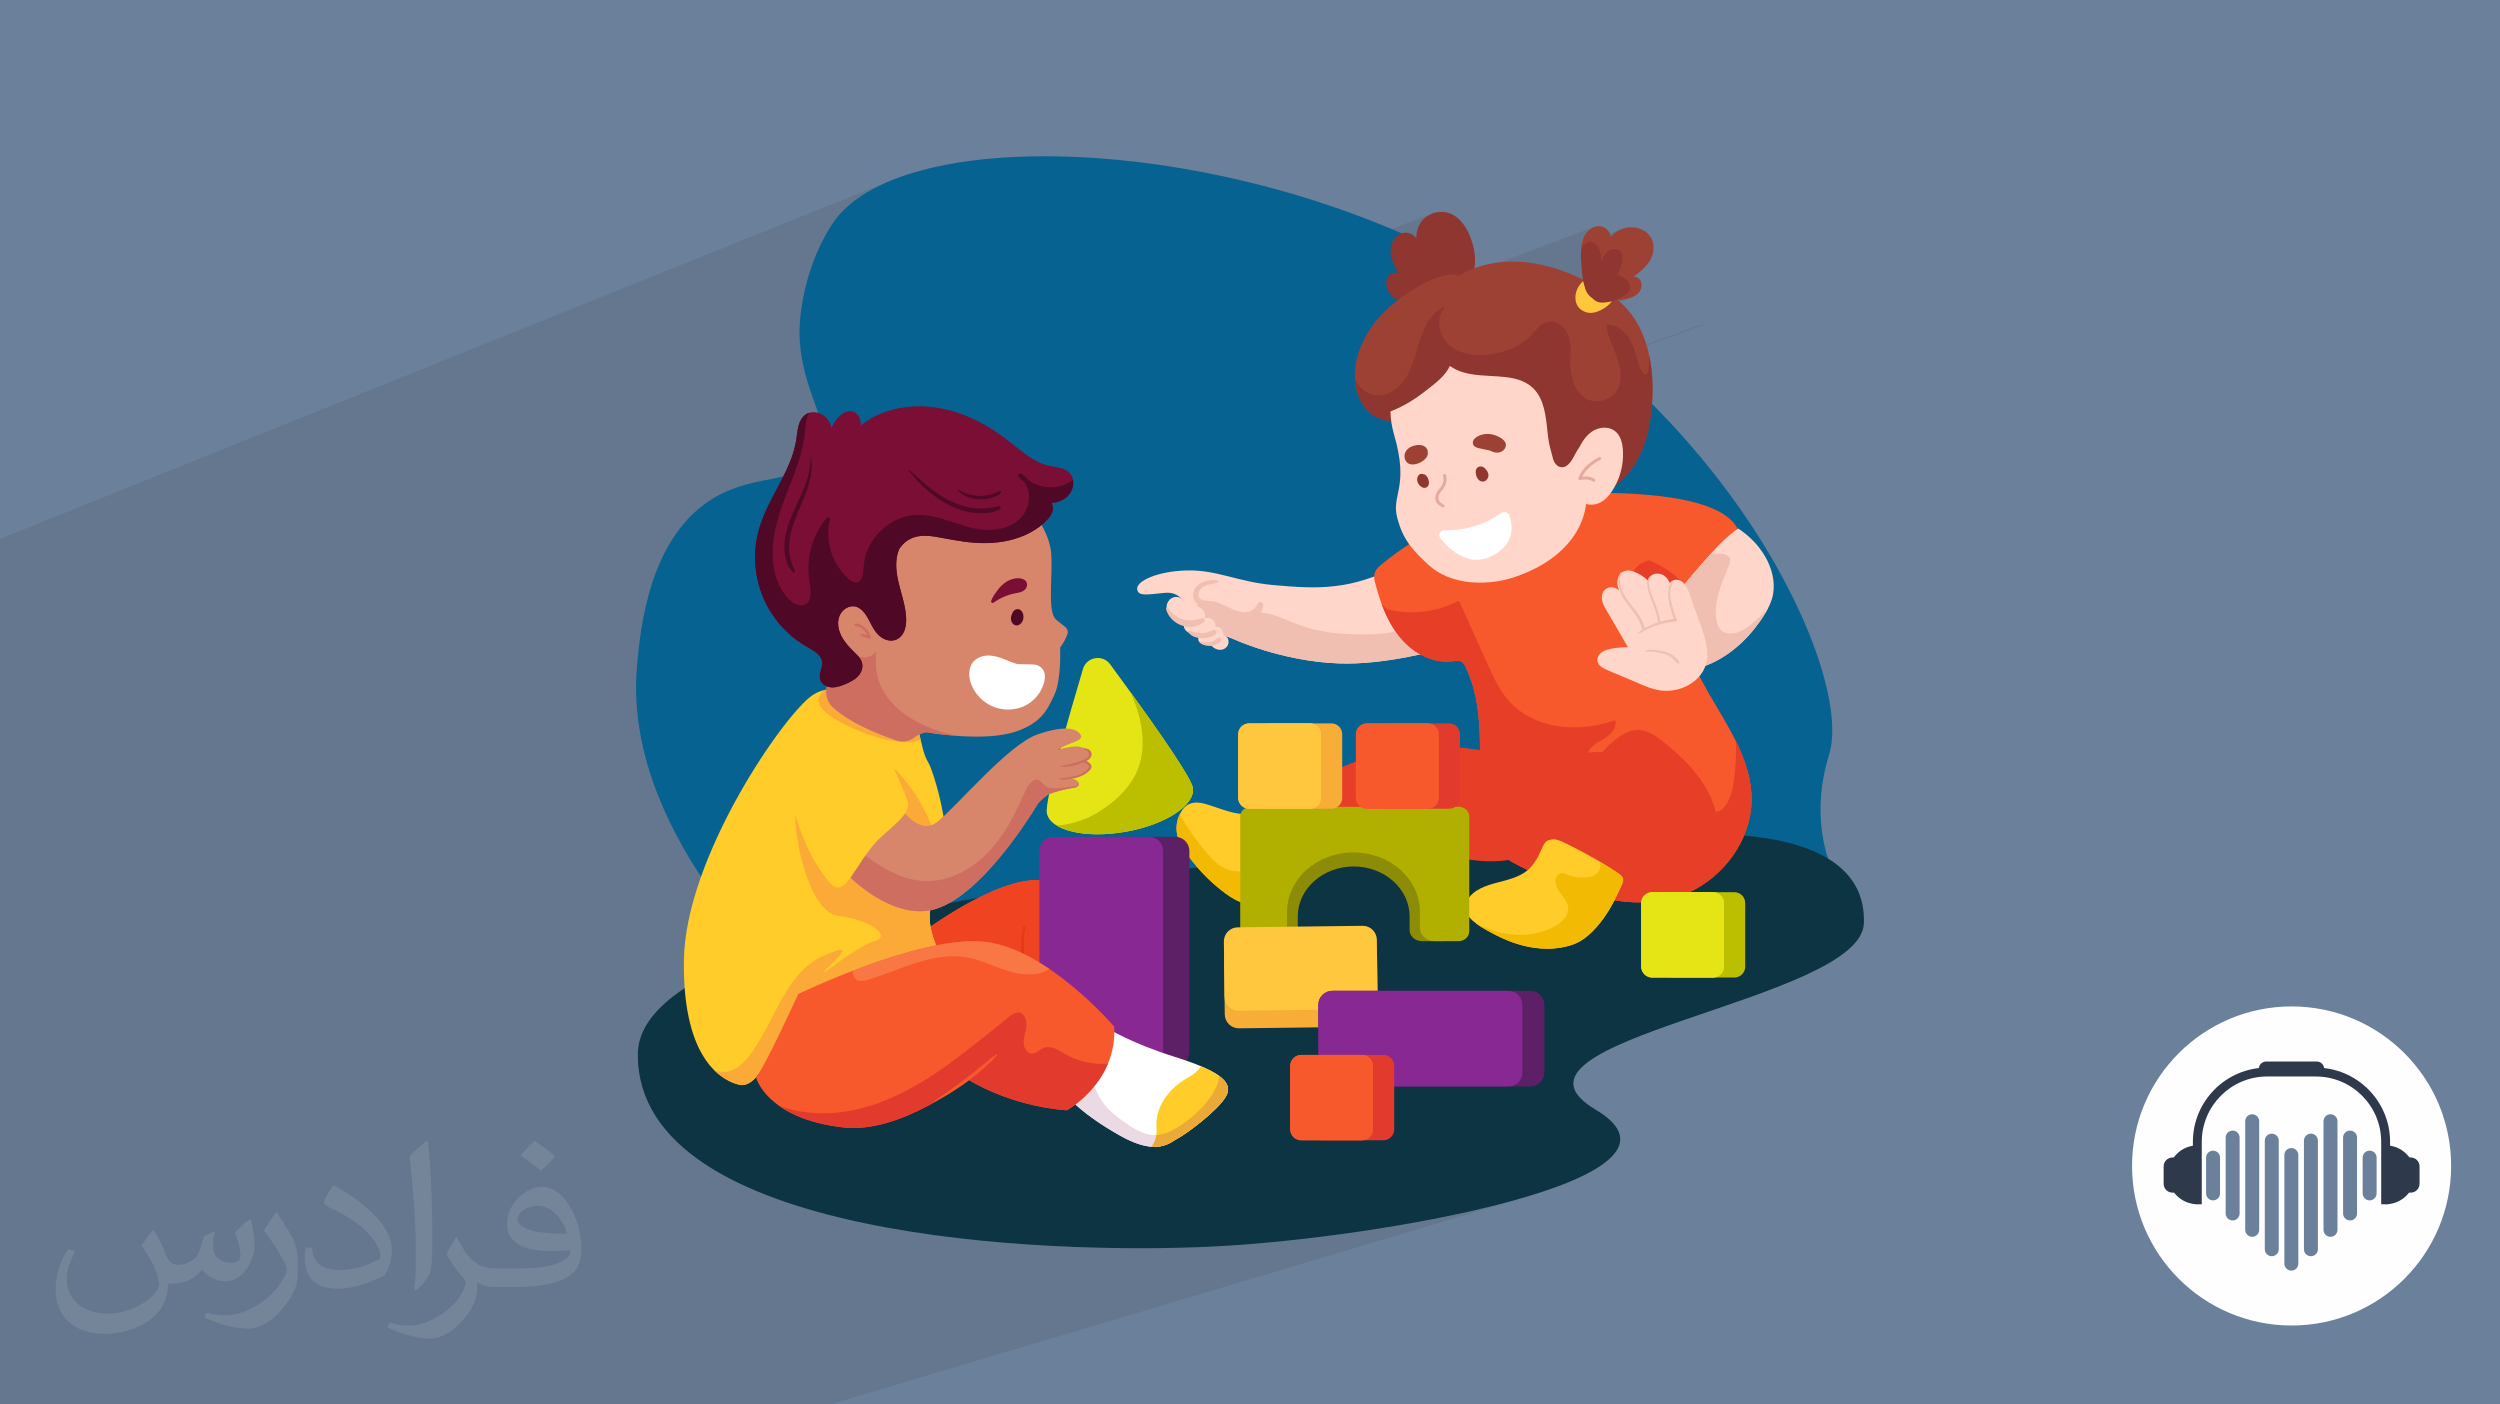
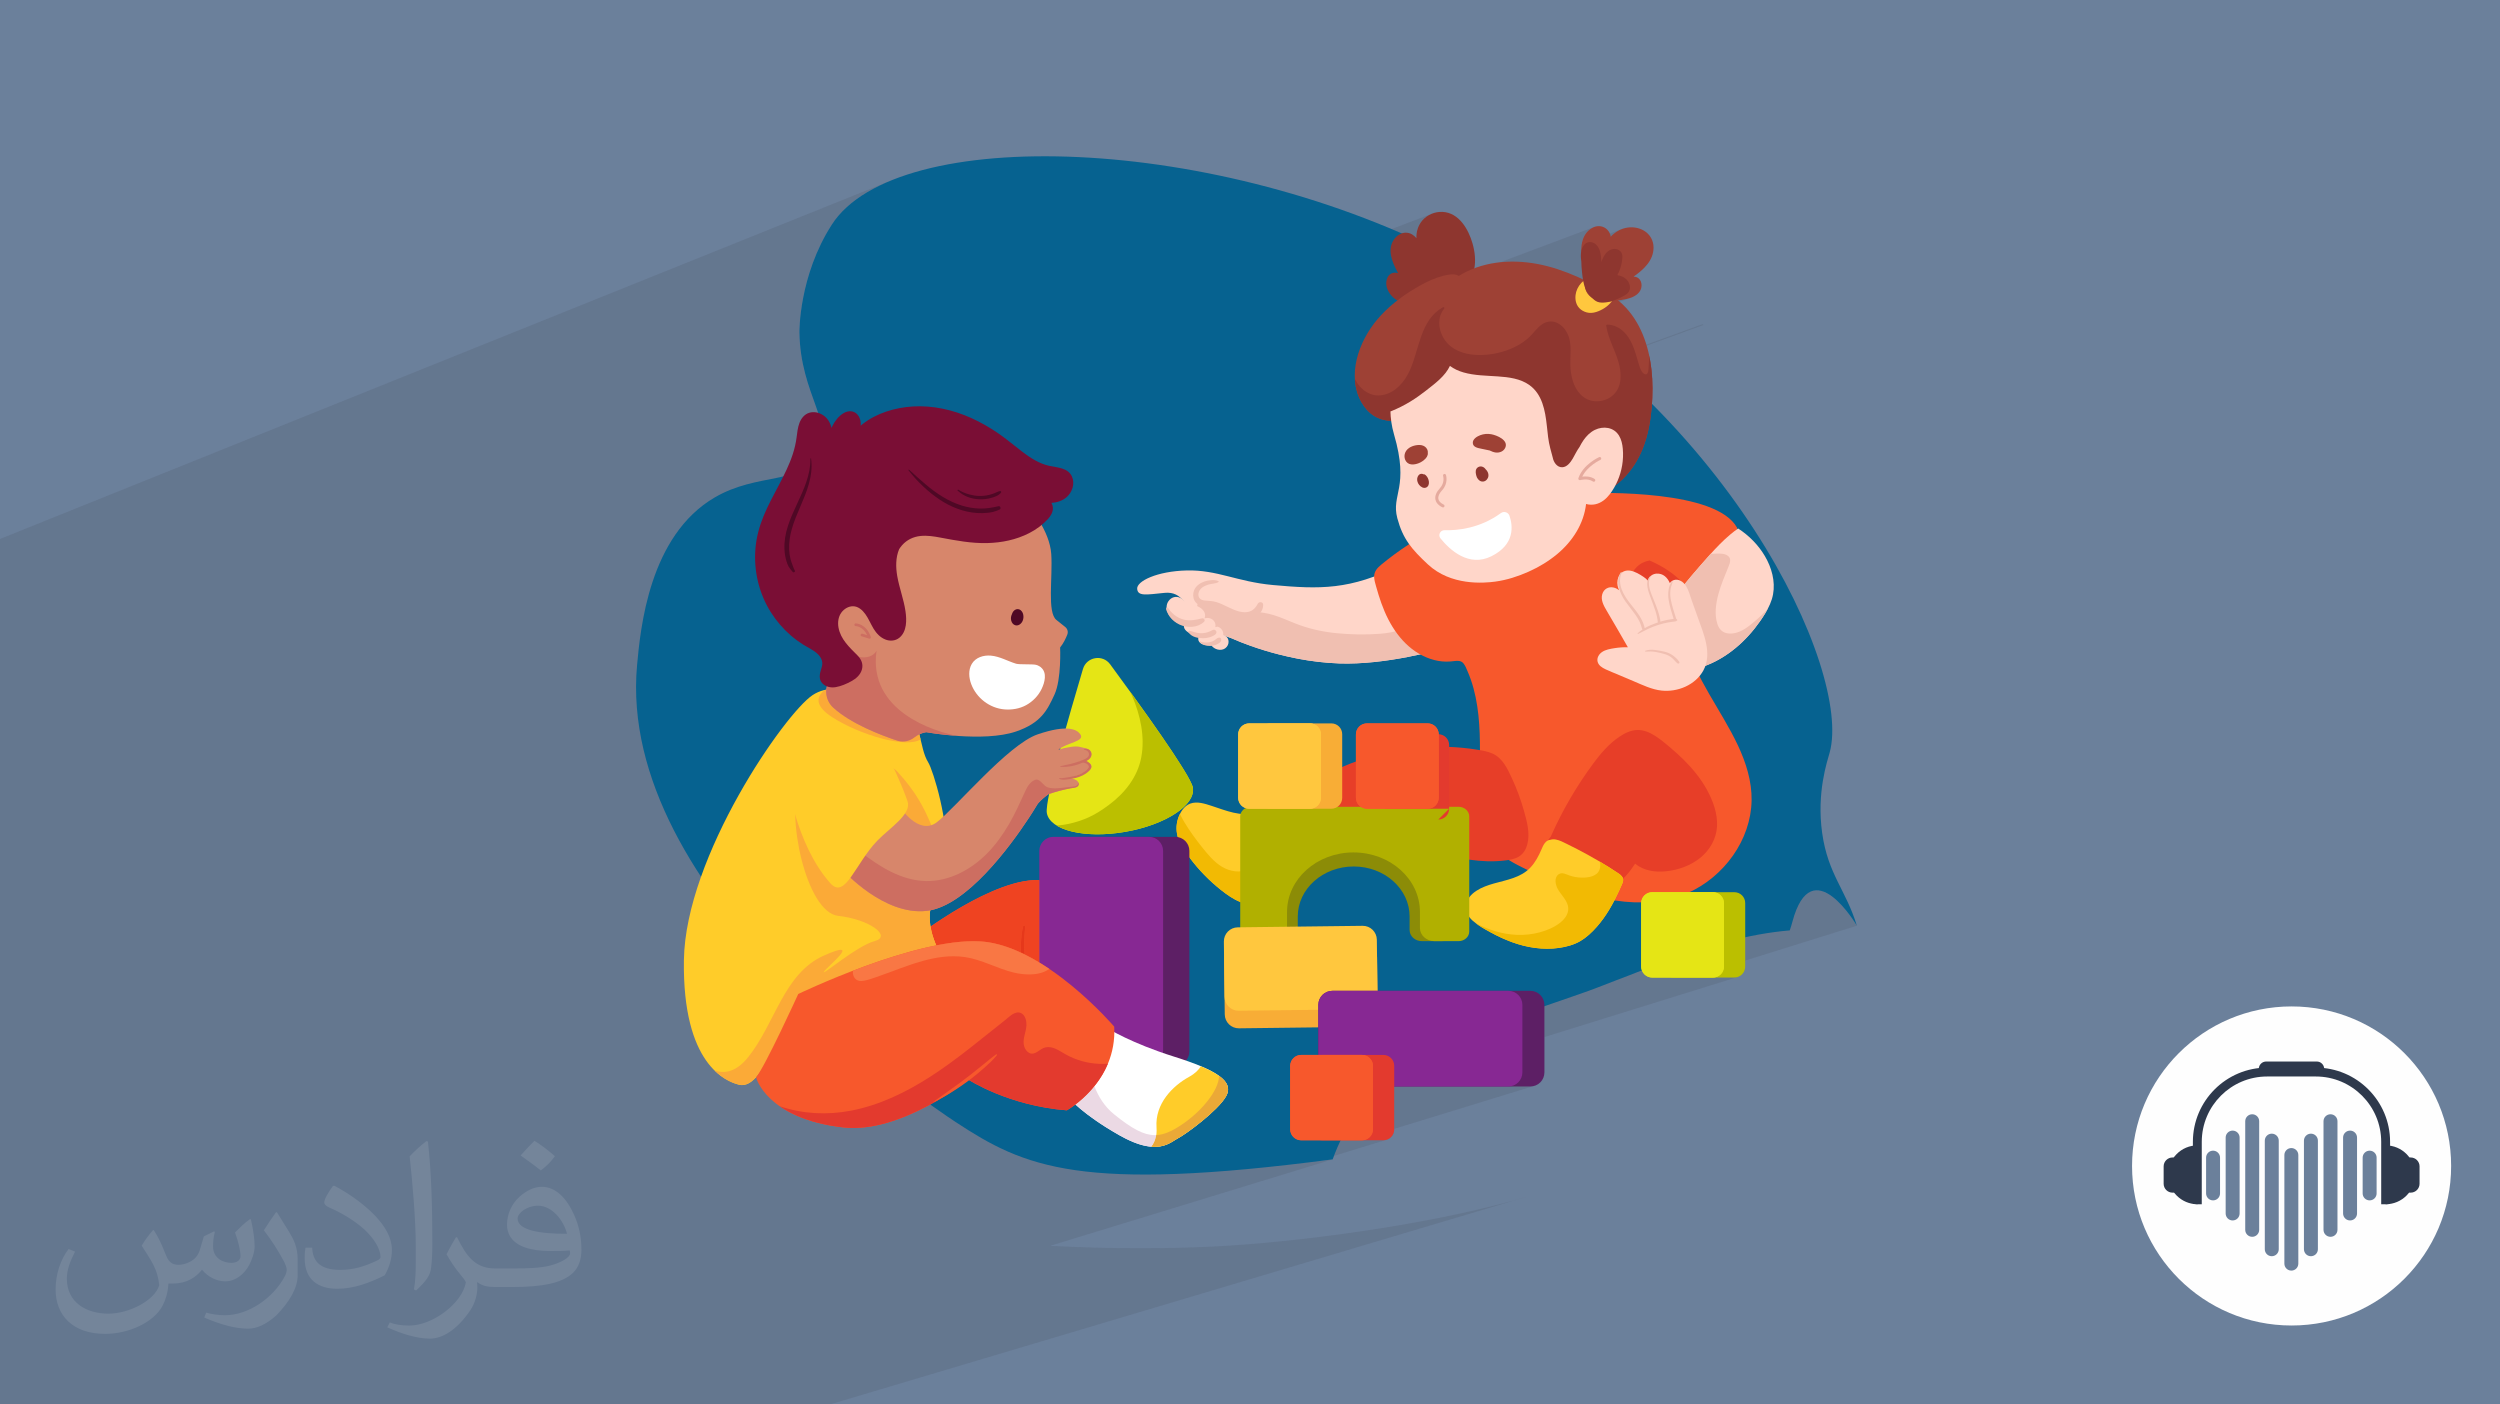
<svg xmlns="http://www.w3.org/2000/svg" xml:space="preserve" width="94.192mm" height="52.917mm" version="1.1" style="shape-rendering:geometricPrecision; text-rendering:geometricPrecision; image-rendering:optimizeQuality; fill-rule:evenodd; clip-rule:evenodd" viewBox="0 0 9404.92 5283.66">
  <defs>
    <style type="text/css">
   
    .fil0 {fill:#6B809B}
    .fil6 {fill:#066290;fill-rule:nonzero}
    .fil8 {fill:#0C3442;fill-rule:nonzero}
    .fil4 {fill:#2E394C;fill-rule:nonzero}
    .fil30 {fill:#4F0825;fill-rule:nonzero}
    .fil31 {fill:#5D1F65;fill-rule:nonzero}
    .fil5 {fill:#6B809B;fill-rule:nonzero}
    .fil29 {fill:#7A0E35;fill-rule:nonzero}
    .fil32 {fill:#872893;fill-rule:nonzero}
    .fil20 {fill:#8C8C07;fill-rule:nonzero}
    .fil16 {fill:#8E362F;fill-rule:nonzero}
    .fil17 {fill:#9E4135;fill-rule:nonzero}
    .fil21 {fill:#B1B000;fill-rule:nonzero}
    .fil25 {fill:#BBBF00;fill-rule:nonzero}
    .fil28 {fill:#CD6E61;fill-rule:nonzero}
    .fil33 {fill:#D08B97;fill-rule:nonzero}
    .fil27 {fill:#D7866B;fill-rule:nonzero}
    .fil38 {fill:#E33A2E;fill-rule:nonzero}
    .fil18 {fill:#E5AA9E;fill-rule:nonzero}
    .fil24 {fill:#E5E515;fill-rule:nonzero}
    .fil23 {fill:#E6381B;fill-rule:nonzero}
    .fil13 {fill:#E73E28;fill-rule:nonzero}
    .fil35 {fill:#EBA937;fill-rule:nonzero}
    .fil9 {fill:#EBC5CD;fill-rule:nonzero}
    .fil34 {fill:#EBD9E4;fill-rule:nonzero}
    .fil22 {fill:#EF4321;fill-rule:nonzero}
    .fil11 {fill:#F0BFB1;fill-rule:nonzero}
    .fil15 {fill:#F2BA03;fill-rule:nonzero}
    .fil36 {fill:#F36238;fill-rule:nonzero}
    .fil12 {fill:#F7582C;fill-rule:nonzero}
    .fil39 {fill:#F8AD36;fill-rule:nonzero}
    .fil37 {fill:#F97744;fill-rule:nonzero}
    .fil26 {fill:#FBAA37;fill-rule:nonzero}
    .fil3 {fill:#FEFEFE;fill-rule:nonzero}
    .fil19 {fill:#FFC73E;fill-rule:nonzero}
    .fil14 {fill:#FFCC29;fill-rule:nonzero}
    .fil10 {fill:#FFD6C9;fill-rule:nonzero}
    .fil7 {fill:white;fill-rule:nonzero}
    .fil1 {fill:#2B2A29;fill-opacity:0.102}
    .fil2 {fill:#FEFEFE;fill-opacity:0.102}
   
  </style>
  </defs>
  <g id="Layer_x0020_1">
    <polygon class="fil0" points="-0,0 9404.92,0 9404.92,5283.66 -0,5283.66 " />
    <polygon class="fil1" points="312.68,5283.66 269.21,5283.66 265.12,5283.66 257.34,5283.66 252.26,5283.66 250.78,5283.66 232.47,5283.66 230.78,5283.66 199.95,5283.66 187.87,5283.66 184.37,5283.66 182.76,5283.66 161.45,5283.66 150.21,5283.66 143.43,5283.66 84.28,5283.66 78.14,5283.66 69.05,5283.66 59.98,5283.66 46.85,5283.66 44.33,5283.66 37.03,5283.66 36.31,5283.66 36.28,5283.66 35.99,5283.66 20.59,5283.66 4.61,5283.66 -0,5283.66 -0,5283.49 -0,5281.83 -0,5280.48 -0,5280.24 -0,5278.92 -0,5275.13 -0,5273.77 -0,5264.06 -0,5262.05 -0,5259.9 -0,5255.01 -0,5254.76 -0,5248.04 -0,5247.23 -0,5236.38 -0,5235.66 -0,5234.33 -0,5233.08 -0,5231.14 -0,5228.84 -0,5225.9 -0,5220.12 -0,5218.7 -0,5218.19 -0,5217.17 -0,5215.93 -0,5215.83 -0,5215.81 -0,5214.52 -0,5212.48 -0,5212.15 -0,5212.11 -0,5210.89 -0,5210.71 -0,5200.58 -0,5197.45 -0,5189.66 -0,5189.12 -0,5186.77 -0,5186.01 -0,5183.23 -0,5180.03 -0,5179.93 -0,5167.01 -0,5153.53 -0,5150.92 -0,5150.77 -0,5150.42 -0,5149.94 -0,5147.82 -0,5134.99 -0,5116.87 -0,5115.33 -0,5114.54 -0,5114.48 -0,5112.23 -0,5107.79 -0,5103.04 -0,5101.67 -0,5094.85 -0,5088.22 -0,5086.36 -0,5085.87 -0,5075.56 -0,5073.04 -0,5072.67 -0,5072.23 -0,5066.72 -0,5064.13 -0,5059.15 -0,5057.53 -0,5057.48 -0,5055.39 -0,5054.81 -0,5050.07 -0,5048.23 -0,5041.92 -0,5018.07 -0,5013.53 -0,5000.45 -0,4962.34 -0,4959.01 -0,4957.39 -0,4957.13 -0,4950.67 -0,4946.33 -0,4941.97 -0,4941.4 -0,4941.05 -0,4939.34 -0,4934.8 -0,4928.5 -0,4927.75 -0,4919.05 -0,4915.27 -0,4914.57 -0,4913.05 -0,4912.17 -0,4907.64 -0,4899.88 -0,4896.28 -0,4895.06 -0,4889.43 -0,4879.2 -0,4868.28 -0,4861.38 -0,4858.21 -0,4858.12 -0,4856.11 -0,4854.17 -0,4845.48 -0,4832.08 -0,4830.97 -0,4830.81 -0,4830.27 -0,4828.43 -0,4821.6 -0,4821.4 -0,4819.88 -0,4815.15 -0,4811.27 -0,4805.03 -0,4803.14 -0,4801.93 -0,4795.66 -0,4791.59 -0,4787.94 -0,4781.71 -0,4776.55 -0,4776.48 -0,4775.44 -0,4773.75 -0,4773.37 -0,4773.34 -0,4773.18 -0,4773.16 -0,4769.99 -0,4769.13 -0,4768.4 -0,4764.63 -0,4760.12 -0,4747.92 -0,4743.63 -0,4742.88 -0,4731.57 -0,4727.12 -0,4724.56 -0,4724.55 -0,4723.46 -0,4717.76 -0,4716.56 -0,4712.63 -0,4711.42 -0,4699.63 -0,4699.09 -0,4698.54 -0,4697.54 -0,4696.84 -0,4688.25 -0,4684.41 -0,4677.39 -0,4673.67 -0,4671.77 -0,4665.04 -0,4664.9 -0,4663.97 -0,4661.47 -0,4661.3 -0,4661.25 -0,4660.47 -0,4658.48 -0,4651.9 -0,4650.05 -0,4649.59 -0,4649.37 -0,4649.31 -0,4649.03 -0,4647.75 -0,4641.28 -0,4637.68 -0,4630.6 -0,4629.04 -0,4628.06 -0,4627.38 -0,4627.28 -0,4626.84 -0,4624.23 -0,4623.35 -0,4622.01 -0,4617.59 -0,4614.42 -0,4612.25 -0,4612.23 -0,4609.44 -0,4605.59 -0,4603.6 -0,4597.47 -0,4595.68 -0,4594.72 -0,4593.82 -0,4593.35 -0,4591.52 -0,4591.32 -0,4591.11 -0,4580.05 -0,4576.13 -0,4574.23 -0,4572.11 -0,4569.64 -0,4567.3 -0,4564.12 -0,4561.98 -0,4561.03 -0,4559.96 -0,4557.89 -0,4551.63 -0,4549.57 -0,4549.25 -0,4547.99 -0,4547.4 -0,4545.76 -0,4545.13 -0,4544.04 -0,4530.46 -0,4529.01 -0,4526.73 -0,4518.96 -0,4516.51 -0,4507.92 -0,4507.05 -0,4503.78 -0,4500.61 -0,4498.65 -0,4497.7 -0,4496.11 -0,4492.7 -0,4492.68 -0,4487.53 -0,4486.77 -0,4486.38 -0,4484.63 -0,4482.54 -0,4481.55 -0,4480.57 -0,4479.81 -0,4478.11 -0,4477.29 -0,4477.12 -0,4476.59 -0,4476.48 -0,4475.32 -0,4475.06 -0,4474.62 -0,4474.52 -0,4474.27 -0,4473.66 -0,4472.23 -0,4471.55 -0,4471.34 -0,4471.28 -0,4468.35 -0,4467.71 -0,4464 -0,4463.36 -0,4462.27 -0,4460.4 -0,4455.33 -0,4454.79 -0,4439.36 -0,4438.08 -0,4436.08 -0,4433.35 -0,4430 -0,4422.46 -0,4420.53 -0,4415.52 -0,4411.74 -0,4411.53 -0,4411.09 -0,4407.13 -0,4406.44 -0,4401.99 -0,4395.8 -0,4395.37 -0,4391.34 -0,4390.05 -0,4387.29 -0,4384.65 -0,4381.83 -0,4381.47 -0,4375.43 -0,4369.51 -0,4367.85 -0,4367.57 -0,4367.17 -0,4366.98 -0,4366.51 -0,4366.3 -0,4365.69 -0,4365.6 -0,4365.47 -0,4363.66 -0,4360.48 -0,4360.45 -0,4358.88 -0,4358.82 -0,4357.85 -0,4356.56 -0,4355.74 -0,4355.49 -0,4354.47 -0,4354.12 -0,4352.54 -0,4352.2 -0,4351.32 -0,4351.11 -0,4350.32 -0,4350.04 -0,4348.53 -0,4348.23 -0,4346.73 -0,4342.14 -0,4341.74 -0,4341.09 -0,4339.93 -0,4339.6 -0,4339.05 -0,4336.14 -0,4324.07 -0,4323.99 -0,4323.09 -0,4322.71 -0,4321.99 -0,4321.08 -0,4318.17 -0,4316.85 -0,4316.78 -0,4316.01 -0,4315.87 -0,4315.45 -0,4315.02 -0,4314.09 -0,4312.73 -0,4310.96 -0,4309.93 -0,4309.67 -0,4309.21 -0,4308.08 -0,4307.41 -0,4307.15 -0,4305.57 -0,4304.19 -0,4303.74 -0,4302.44 -0,4296.07 -0,4288.11 -0,4282.82 -0,4281.97 -0,4281.52 -0,4279.99 -0,4279.59 -0,4272.76 -0,4272.31 -0,4271.91 -0,4270.87 -0,4270.79 -0,4270.71 -0,4268.51 -0,4267.55 -0,4266.57 -0,4266.54 -0,4265.7 -0,4265.08 -0,4260.27 -0,4259.66 -0,4259.11 -0,4256.03 -0,4253.63 -0,4252.6 -0,4245.08 -0,4240.81 -0,4237.45 -0,4235 -0,4225.16 -0,4210.64 -0,4210.61 -0,4206.34 -0,4203.39 -0,4179.24 -0,4178.96 -0,4178.57 -0,4178.24 -0,4174.81 -0,4164.42 -0,4160.88 -0,4159.02 -0,4137.93 -0,4133.89 -0,4128.9 -0,4122.48 -0,4120.83 -0,4096.39 -0,4094.75 -0,4093.64 -0,4093.14 -0,4088.99 -0,4066.25 -0,4065.23 -0,4061.18 -0,4061.09 -0,4048.66 -0,4047.07 -0,4037.18 -0,4037.1 -0,4035.79 -0,4035.61 -0,4034.47 -0,4024.43 -0,4023.81 -0,4021.53 -0,4021.1 -0,4020.41 -0,4017.83 -0,4016.83 -0,4016.41 -0,4016.11 -0,4015.21 -0,4013.97 -0,4012.78 -0,4012.57 -0,4008.88 -0,4006.51 -0,4005.85 -0,4004.35 -0,4004.23 -0,4003.85 -0,4003.2 -0,4003.02 -0,3999.84 -0,3998.97 -0,3995.54 -0,3993.88 -0,3991.38 -0,3990.29 -0,3989.43 -0,3989.27 -0,3988.96 -0,3987.89 -0,3987.73 -0,3986.89 -0,3985.71 -0,3984.95 -0,3984.9 -0,3984.86 -0,3984.06 -0,3983.32 -0,3983.2 -0,3982.63 -0,3980.74 -0,3980.72 -0,3979.46 -0,3978.18 -0,3977.64 -0,3976.99 -0,3976.55 -0,3974.54 -0,3972.43 -0,3971.97 -0,3970.33 -0,3964.95 -0,3964.9 -0,3962.93 -0,3960.84 -0,3960.51 -0,3957.83 -0,3954.19 -0,3952.9 -0,3950.64 -0,3948.49 -0,3948.24 -0,3946.64 -0,3946.32 -0,3945.95 -0,3945.16 -0,3939.87 -0,3939.54 -0,3939.43 -0,3937.38 -0,3937.16 -0,3934.41 -0,3933.06 -0,3931.22 -0,3931.17 -0,3924.34 -0,3923.15 -0,3918.34 -0,3918.14 -0,3917.85 -0,3916.32 -0,3915.04 -0,3914.6 -0,3909.64 -0,3909.58 -0,3908.4 -0,3904.2 -0,3903.6 -0,3899.08 -0,3894.93 -0,3893.62 -0,3890.01 -0,3885.2 -0,3879.96 -0,3875.46 -0,3868.51 -0,3866.91 -0,3865.3 -0,3864.88 -0,3864.7 -0,3863.7 -0,3862.59 -0,3858.53 -0,3856.43 -0,3856.05 -0,3854.79 -0,3854.75 -0,3852.16 -0,3851.65 -0,3849.34 -0,3847.42 -0,3847.29 -0,3845.79 -0,3836.23 -0,3830.82 -0,3828.93 -0,3827.43 -0,3825.64 -0,3824.68 -0,3824.6 -0,3824.33 -0,3823.15 -0,3822.04 -0,3820.22 -0,3817.17 -0,3811.73 -0,3811.61 -0,3809.47 -0,3809.43 -0,3808.99 -0,3806.63 -0,3794.99 -0,3793.15 -0,3788.32 -0,3779.94 -0,3779.41 -0,3776.15 -0,3770.33 -0,3764.05 -0,3761.05 -0,3759.83 -0,3755.1 -0,3750.83 -0,3743.89 -0,3742.72 -0,3737.58 -0,3731.83 -0,3730.66 -0,3729.64 -0,3728.78 -0,3727.63 -0,3726.8 -0,3720.91 -0,3719.67 -0,3717.57 -0,3716.56 -0,3714.06 -0,3713.72 -0,3712.84 -0,3712.51 -0,3709.31 -0,3699.43 -0,3697.64 -0,3690.44 -0,3689.64 -0,3686.86 -0,3685.25 -0,3684.43 -0,3678.7 -0,3677.32 -0,3673.65 -0,3671.34 -0,3669.16 -0,3666.43 -0,3652.88 -0,3652.3 -0,3649.75 -0,3645.44 -0,3641.92 -0,3634.9 -0,3634.08 -0,3629.75 -0,3628.31 -0,3625.82 -0,3622.84 -0,3620.01 -0,3619.76 -0,3619.45 -0,3618.75 -0,3615.18 -0,3614.84 -0,3613.96 -0,3613.2 -0,3611.05 -0,3607.39 -0,3607 -0,3593.11 -0,3593.09 -0,3591.74 -0,3591.01 -0,3590.73 -0,3590.69 -0,3578.81 -0,3576.29 -0,3574.66 -0,3573 -0,3569.95 -0,3565.97 -0,3564.83 -0,3563.97 -0,3561.8 -0,3556.75 -0,3553.15 -0,3546.02 -0,3541.56 -0,3530.08 -0,3528.24 -0,3527.92 -0,3525.42 -0,3523.63 -0,3520.35 -0,3514.6 -0,3513.24 -0,3503.53 -0,3501.11 -0,3480.25 -0,3479.1 -0,3464.47 -0,3461.62 -0,3457.43 -0,3454.66 -0,3443.27 -0,3440.76 -0,3430.44 -0,3428.25 -0,3424.46 -0,3409.47 -0,3409.11 -0,3404.19 -0,3403.48 -0,3402.92 -0,3402.41 -0,3400 -0,3390.05 -0,3387.7 -0,3386.64 -0,3386.54 -0,3386.47 -0,3384.72 -0,3384.62 -0,3383.71 -0,3381.55 -0,3381.54 -0,3380.42 -0,3379.95 -0,3378.48 -0,3375.59 -0,3375.14 -0,3372.21 -0,3371.64 -0,3370 -0,3366.46 -0,3364.18 -0,3361.93 -0,3360.41 -0,3359.67 -0,3357.35 -0,3354.5 -0,3353.33 -0,3352.7 -0,3352.49 -0,3352.26 -0,3345.06 -0,3342.07 -0,3331.22 -0,3330.18 -0,3318.17 -0,3314.88 -0,3314.59 -0,3312.71 -0,3310.24 -0,3309.45 -0,3308.21 -0,3306.6 -0,3306.4 -0,3305.57 -0,3301.79 -0,3301.5 -0,3300.82 -0,3299.76 -0,3296.21 -0,3294.21 -0,3293.05 -0,3288.22 -0,3281.54 -0,3276.19 -0,3264.08 -0,3262.87 -0,3259.91 -0,3259.74 -0,3258.86 -0,3249.53 -0,3248.32 -0,3246.91 -0,3246.9 -0,3246.17 -0,3239.45 -0,3236.3 -0,3229.09 -0,3227.11 -0,3225.89 -0,3222.61 -0,3220.66 -0,3214.59 -0,3212.65 -0,3211.57 -0,3202.83 -0,3202.08 -0,3200.77 -0,3200.29 -0,3199.19 -0,3198.6 -0,3194.23 -0,3190.8 -0,3187.84 -0,3183.45 -0,3174.05 -0,3170.92 -0,3168.32 -0,3158.1 -0,3157.86 -0,3148.34 -0,3146.46 -0,3142.98 -0,3141.38 -0,3135.52 -0,3132.96 -0,3132.46 -0,3130.75 -0,3120.81 -0,3115.67 -0,3114.92 -0,3105.75 -0,3099.55 -0,3096.67 -0,3094.84 -0,3093.52 -0,3092.31 -0,3086.99 -0,3078.12 -0,3056.92 -0,3054.7 -0,3046.96 -0,3025.39 -0,3020.84 -0,3014.11 -0,3006.89 -0,2978.66 -0,2957.33 -0,2936.89 -0,2920.98 -0,2917.23 -0,2916.41 -0,2894.87 -0,2889.1 -0,2887.64 -0,2886.87 -0,2886.68 -0,2886.03 -0,2883.93 -0,2870.01 -0,2859.52 -0,2847.45 -0,2841.11 -0,2838.84 -0,2826.27 -0,2823.27 -0,2807.45 -0,2796.76 -0,2793.99 -0,2771.36 -0,2751.34 -0,2747.1 -0,2724.73 -0,2429.45 -0,2098.52 -0,2027.57 3358.72,676.33 3308.46,698.4 3262.7,722.93 3221.65,749.86 3185.57,779.22 3154.64,810.99 3129.14,845.16 3117.84,863.36 3107.27,881.63 3097.39,899.9 3088.18,918.15 3079.63,936.33 3071.7,954.41 3064.37,972.34 3057.62,990.07 3051.42,1007.57 3045.76,1024.8 3040.61,1041.7 3035.93,1058.25 3031.72,1074.4 3027.95,1090.11 3024.58,1105.33 3021.61,1120.02 3018.99,1134.15 3016.72,1147.67 3014.77,1160.54 3013.11,1172.72 3011.72,1184.17 3010.57,1194.83 3009.65,1204.68 3008.92,1213.66 3008.38,1221.75 3007.98,1228.9 3007.71,1235.06 3007.54,1240.19 3007.45,1244.26 3007.41,1247.21 3007.41,1249.02 3007.41,1249.63 3008.07,1271.5 3009.43,1292.63 3011.44,1313.07 3014.04,1332.84 3017.15,1351.95 3020.73,1370.45 3024.71,1388.34 3029.03,1405.65 3033.64,1422.42 3038.46,1438.65 3043.43,1454.39 3048.51,1469.64 3053.63,1484.43 3058.72,1498.8 3063.72,1512.77 3068.58,1526.35 3073.24,1539.57 3077.62,1552.46 3077.85,1553.19 3083.92,1555.3 3090.12,1558.14 3096.02,1561.56 3102.28,1566.08 3107.85,1571.13 3112.75,1576.67 3112.76,1576.69 3180.84,1550.56 3187.78,1548.3 3194.81,1547.16 3201.79,1547.2 3208.58,1548.48 3215.06,1551.07 3221.08,1555.05 3226.54,1560.46 3228.83,1563.47 3230.87,1566.66 3232.64,1569.98 3234.15,1573.43 3235.42,1576.98 3236.44,1580.63 3237.22,1584.32 3237.31,1584.98 3321.57,1552.75 3333.72,1548.39 3346.04,1544.47 3358.49,1541 3371.03,1537.96 3383.64,1535.35 3396.28,1533.17 3408.92,1531.39 3421.53,1530.03 3434.07,1529.09 3448.21,1528.49 3462.32,1528.38 3476.4,1528.75 3485.85,1529.31 5384.79,804.67 5375.14,809.39 5366.1,815.17 5357.77,821.96 5350.29,829.72 5344.91,836.78 5340.26,844.34 5336.35,852.32 5333.21,860.65 5330.83,869.24 5329.22,878.02 5328.4,886.9 5328.38,895.79 5231.95,932.45 5231.42,936.32 5231.17,944.7 5231.7,953.08 5232.93,961.4 5234.75,969.65 5237.09,977.77 5239.84,985.74 5242.91,993.5 5244.75,997.81 5246.66,1002.11 5248.62,1006.41 5250.65,1010.67 5252.75,1014.9 5254.91,1019.1 5257.15,1023.24 5259.46,1027.32 5220.79,1041.93 5220.35,1042.63 5218.43,1046.7 5216.94,1050.98 5215.12,1060.85 5215.21,1070.74 5216.98,1080.47 5220.25,1089.9 5224.79,1098.88 5230.43,1107.23 5232.63,1109.8 5395.37,1048.58 5384.27,1053.17 5373.32,1058.11 5362.5,1063.38 5351.82,1068.92 5341.27,1074.69 5330.84,1080.66 5320.52,1086.78 5310.81,1092.74 5301.19,1098.85 5291.94,1104.93 5554,1006.45 5535.88,1013.43 5518.09,1021.44 5514.22,1023.35 5510.38,1025.32 5506.56,1027.33 5502.78,1029.4 5499.01,1031.53 5495.27,1033.69 5491.56,1035.89 5487.86,1038.15 5270.83,1119.67 5263.73,1124.9 5256.75,1130.24 5257.26,1130.55 5258.64,1131.27 5994.95,854.8 5987.81,858.39 5981.23,862.77 5975.22,867.88 5969.81,873.61 5965.02,879.89 5960.87,886.63 5957.37,893.77 5954.56,901.21 5951.97,910.62 5950.58,918.19 6098.62,862.75 6091.27,866.11 6084.2,870.01 6077.44,874.43 6071.03,879.35 6065.02,884.73 6059.43,890.55 5953.69,930.12 5952.7,931.98 5950.4,937.92 5948.8,943.96 5948.78,944.07 5948.82,949.43 5949.26,959.23 5949.97,968.98 5950.82,978.65 5950.94,979.87 6058.53,939.73 6052.57,942.86 6047.19,946.88 6043.05,950.93 6039.39,955.29 6036.15,959.94 6033.27,964.8 6030.68,969.86 6028.31,975.06 6026.12,980.37 6024.01,985.73 5954.78,1011.51 5956.17,1020.51 5957.98,1030.94 5959.99,1041.32 5961.65,1049.11 5984.03,1040.8 5970.72,1046.99 5962.42,1052.6 5964.64,1061.92 5964.41,1062.75 5964.18,1063.58 5963.97,1064.41 5963.78,1065.24 5963.6,1066.09 5963.43,1066.92 5963.28,1067.77 5963.14,1068.62 5962.67,1073.24 5962.67,1077.83 5963.11,1082.37 5963.36,1083.65 5966.45,1090.65 5968.28,1094.18 5970.29,1097.63 5972.45,1100.97 5974.74,1104.23 5977.17,1107.39 5979.71,1110.47 5982.35,1113.45 5985.08,1116.36 5987.72,1119.11 5988.89,1120.29 5993.87,1123.48 6002.85,1127.61 6012.35,1130.65 6022.21,1132.71 6032.29,1133.87 6042.43,1134.26 6048.25,1134.19 6054.07,1133.97 6059.9,1133.6 6061.25,1133.49 6061.64,1133.38 6065.79,1132.14 6069.91,1130.78 6073.98,1129.32 6063.1,1133.33 6065.72,1133.11 6071.54,1132.53 6077.34,1131.84 6083.12,1131.08 6088.88,1130.27 6094.31,1129.47 6099.75,1128.61 6105.18,1127.67 6110.61,1126.63 6116.01,1125.5 6121.38,1124.22 6126.72,1122.8 6132.02,1121.21 6140.06,1118.26 5980.57,1177.05 5982.33,1177.17 5987.01,1177.1 5991.62,1176.67 5996.17,1175.92 6000.65,1174.9 6005.03,1173.64 6009.33,1172.19 5755.67,1265.65 5755.49,1265.84 5749.1,1271.85 5742.43,1277.56 5735.52,1282.97 5728.38,1288.08 5721.03,1292.89 5713.51,1297.43 5705.82,1301.66 5697.99,1305.61 5690.24,1309.22 5682.34,1312.6 5674.33,1315.77 5475.07,1389.11 5478.91,1391.02 5485.37,1393.91 5491.96,1396.53 5498.67,1398.87 5505.47,1400.97 5513.31,1403.08 5521.21,1404.93 5529.15,1406.55 5537.01,1407.93 6045.01,1221.42 6044.38,1221.68 6043.81,1222.09 6043.31,1222.61 6042.92,1223.22 6042.64,1223.88 6042.5,1224.56 6042.51,1225.23 6044.03,1234.07 6045.92,1242.79 6048.15,1251.4 6050.67,1259.9 6053.44,1268.33 6056.41,1276.69 6059.55,1284.99 6062.81,1293.27 6066.15,1301.52 6069.51,1309.76 6072.88,1317.99 6076.19,1326.26 6079.41,1334.56 6080.58,1337.75 6405.4,1219.41 6405.73,1219.81 6406.07,1220.21 6406.4,1220.61 6406.74,1221.01 6407.07,1221.41 6407.4,1221.81 6407.74,1222.21 6408.07,1222.61 6081.93,1341.41 6082.48,1342.91 6085.39,1351.31 6088.06,1359.8 6090.3,1367.83 6092.28,1376.06 6092.91,1379.25 6204.44,1338.73 6204.33,1341.37 6204.21,1344.02 6204.1,1346.65 6203.97,1349.29 6203.85,1351.93 6203.71,1354.57 6203.57,1357.22 6203.41,1359.85 6203.25,1362.62 6203.07,1365.38 6202.9,1368.15 6202.71,1370.91 6202.53,1373.68 6202.34,1376.44 6202.14,1379.2 6201.95,1381.97 6201.79,1384.34 6201.65,1386.76 6201.49,1389.2 6201.27,1391.63 6200.98,1394.05 6200.56,1396.44 6199.99,1398.78 6199.24,1401.06 6196.43,1406.01 6193.03,1408.29 6093.07,1444.47 6090.92,1451.74 6087.85,1459.48 6084.06,1466.92 6079.48,1474 6074.07,1480.69 6067.8,1486.93 6055.95,1495.8 6042.82,1502.54 5817.07,1584.05 5817.84,1590.05 5819.04,1600.51 5820.2,1611.41 5821.36,1622.34 5822.58,1633.29 5823.95,1644.2 5825.53,1655.09 5827.4,1665.92 5829.61,1676.68 5829.89,1677.8 6011.98,1612.44 6024.56,1609.59 6037.2,1608.8 6049.61,1610.15 6061.44,1613.7 6072.39,1619.51 6082.12,1627.68 6090.34,1638.25 6093.58,1643.98 6096.34,1649.95 6098.66,1656.13 6100.57,1662.45 6102.12,1668.89 6103.35,1675.4 6104.29,1681.93 6104.98,1688.44 6105.54,1696.18 6105.85,1703.95 6105.91,1711.73 6105.72,1719.51 6105.28,1727.29 6104.6,1735.03 6103.68,1742.75 6102.53,1750.42 6099.64,1765.12 6095.84,1779.67 6091.19,1794 6085.68,1808.06 6079.33,1821.75 6072.16,1835.01 6064.19,1847.76 6059.33,1854.51 6063.12,1854.57 6083.46,1855.07 6104.67,1855.78 6126.61,1856.73 6149.17,1857.94 6172.22,1859.45 6195.63,1861.3 6219.28,1863.51 6243.04,1866.1 6266.77,1869.13 6290.38,1872.6 6313.7,1876.55 6336.63,1881.01 6359.04,1886.01 6380.8,1891.59 6401.78,1897.77 6421.86,1904.58 6440.91,1912.06 6458.81,1920.22 6475.43,1929.11 6490.63,1938.75 6504.3,1949.18 6516.31,1960.42 6526.55,1972.5 6534.86,1985.46 6534.81,1989.47 6538.77,1988.09 6553.81,1998.43 6568.28,2009.61 6582.11,2021.59 6595.25,2034.32 6607.62,2047.79 6619.18,2061.96 6629.86,2076.79 6639.61,2092.25 6644.19,2100.37 6648.5,2108.68 6652.54,2117.15 6656.27,2125.81 6659.68,2134.6 6662.73,2143.52 6665.43,2152.55 6667.75,2161.69 6669.66,2170.89 6671.15,2180.17 6672.2,2189.5 6672.79,2198.84 6672.9,2208.21 6672.5,2217.57 6671.59,2226.92 6670.13,2236.23 6668.07,2245.65 6665.46,2254.87 6662.35,2263.91 6658.8,2272.79 6654.84,2281.51 6651.24,2288.69 6650.54,2290.07 6645.93,2298.49 6641.07,2306.77 6636.49,2314.19 6631.8,2321.54 6626.98,2328.8 6622.04,2336 6616.99,2343.11 6611.83,2350.15 6606.56,2357.11 6601.19,2363.98 6590.27,2377.27 6578.93,2390.21 6567.15,2402.76 6554.94,2414.89 6542.3,2426.59 6529.25,2437.8 6515.77,2448.5 6501.89,2458.67 6494.84,2463.51 6487.7,2468.21 6480.46,2472.77 6473.12,2477.17 6465.69,2481.41 6458.18,2485.49 6450.57,2489.4 6442.89,2493.15 6435.12,2496.72 6427.27,2500.11 6419.34,2503.3 6415.6,2504.71 6413.83,2509.92 6408.18,2521.95 6402.18,2531.91 6395.36,2541.22 6393.25,2543.64 6397.14,2551.29 6403.45,2563.31 6409.89,2575.25 6416.44,2587.12 6423.07,2598.93 6429.78,2610.67 6436.7,2622.64 6443.68,2634.59 6450.7,2646.52 6457.74,2658.45 6464.79,2670.36 6471.84,2682.28 6478.85,2694.22 6485.81,2706.19 6492.72,2718.19 6499.54,2730.24 6506.27,2742.34 6512.88,2754.49 6519.37,2766.72 6525.7,2779.02 6531.87,2791.41 6535.07,2798.09 6536,2800.02 6536.94,2801.96 6537.86,2803.91 6543.46,2816.12 6548.86,2828.45 6554.01,2840.89 6558.9,2853.44 6563.52,2866.1 6567.84,2878.86 6571.83,2891.72 6575.48,2904.67 6578.75,2917.7 6581.64,2930.82 6584.1,2944.02 6586.13,2957.3 6587.7,2970.64 6588.79,2984.05 6589.37,2997.52 6589.42,3011.04 6588.91,3024.93 6587.84,3038.77 6586.19,3052.54 6584,3066.23 6581.28,3079.81 6578.03,3093.28 6574.28,3106.61 6570.02,3119.8 6565.28,3132.83 6560.08,3145.68 6554.41,3158.34 6548.3,3170.79 6541.75,3183.02 6534.78,3195.02 6527.4,3206.77 6519.62,3218.24 6511.38,3229.54 6502.78,3240.58 6493.81,3251.33 6484.48,3261.78 6474.83,3271.92 6464.83,3281.74 6454.53,3291.22 6443.91,3300.35 6433,3309.12 6421.8,3317.52 6410.32,3325.53 6398.56,3333.13 6386.56,3340.33 6374.31,3347.1 6361.82,3353.44 6355.37,3356.43 6444.84,3356.43 6524.68,3356.43 6532.89,3357.26 6540.54,3359.62 6547.46,3363.38 6553.49,3368.35 6558.46,3374.37 6562.22,3381.28 6564.59,3388.93 6565.42,3397.14 6565.42,3431.88 6811.82,3354.08 6831.73,3349.38 6851.95,3351.65 6872.08,3359.63 6891.75,3372.07 6910.55,3387.74 6928.11,3405.37 6944.03,3423.73 6957.93,3441.54 6969.42,3457.58 6978.1,3470.58 6983.6,3479.29 6985.51,3482.48 6565.42,3613.49 6565.42,3636.79 6564.59,3645 6562.22,3652.64 6558.46,3659.56 6553.49,3665.58 6547.46,3670.55 6540.54,3674.31 5809.97,3901.32 5809.97,4034.38 5808.9,4045.04 5805.82,4054.96 5800.94,4063.94 5794.49,4071.76 5786.66,4078.21 5777.68,4083.08 5767.77,4086.15 5245,4246.64 5245,4248.98 5244.17,4257.18 5241.8,4264.83 5238.05,4271.75 5233.08,4277.77 5227.06,4282.75 5220.15,4286.5 5212.5,4288.88 4948.73,4369.66 5013.52,4361.43 3950.62,4686.71 3961.02,4687.32 4047.2,4691.18 4131.19,4693.8 4212.52,4695.3 4290.77,4695.78 4365.49,4695.33 4436.22,4694.06 4502.51,4692.06 4563.93,4689.43 4624.52,4685.97 4688.34,4681.42 4754.98,4675.81 4824.02,4669.17 4895.02,4661.52 4967.57,4652.9 5041.23,4643.32 5115.59,4632.83 5190.2,4621.42 5264.67,4609.16 5338.56,4596.05 5411.43,4582.13 5482.87,4567.43 5552.45,4551.96 5619.76,4535.76 5684.35,4518.86 5745.82,4501.28 3121.31,5283.66 2594.83,5283.66 2000.01,5283.66 1964.65,5283.66 1890.5,5283.66 1888.8,5283.66 1883.41,5283.66 1874.14,5283.66 1867.1,5283.66 1800.22,5283.66 1791.32,5283.66 1784.78,5283.66 1751.83,5283.66 1673.73,5283.66 1505.48,5283.66 1361.4,5283.66 1290.41,5283.66 1288.82,5283.66 1283.6,5283.66 1276.42,5283.66 1251.46,5283.66 1251.42,5283.66 1251.17,5283.66 1251.12,5283.66 1251.07,5283.66 1233.48,5283.66 1233.46,5283.66 1220.6,5283.66 1220.17,5283.66 1219.24,5283.66 1213.85,5283.66 1210.16,5283.66 1205.56,5283.66 1178.97,5283.66 1163.59,5283.66 1119.96,5283.66 1108.38,5283.66 1090.92,5283.66 1082.75,5283.66 1038,5283.66 1012.54,5283.66 1008.31,5283.66 988.4,5283.66 976.4,5283.66 949.35,5283.66 942,5283.66 935.85,5283.66 923.29,5283.66 917.69,5283.66 917.22,5283.66 917.1,5283.66 916.61,5283.66 916.49,5283.66 916.06,5283.66 915.93,5283.66 915.84,5283.66 915.49,5283.66 915.29,5283.66 914.88,5283.66 914.76,5283.66 914.27,5283.66 914.16,5283.66 913.79,5283.66 913.73,5283.66 913.72,5283.66 913.6,5283.66 913.5,5283.66 913.14,5283.66 912.89,5283.66 912.62,5283.66 912.53,5283.66 912.4,5283.66 911.92,5283.66 911.79,5283.66 911.36,5283.66 911.3,5283.66 911.24,5283.66 910.75,5283.66 910.62,5283.66 910.26,5283.66 910.1,5283.66 910.08,5283.66 910.05,5283.66 909.55,5283.66 909.44,5283.66 909.06,5283.66 908.95,5283.66 908.92,5283.66 908.85,5283.66 908.36,5283.66 908.24,5283.66 907.83,5283.66 907.76,5283.66 907.73,5283.66 907.18,5283.66 907.12,5283.66 906.84,5283.66 906.59,5283.66 906.54,5283.66 906.47,5283.66 906.46,5283.66 906.42,5283.66 906.08,5283.66 906.05,5283.66 905.8,5283.66 905.68,5283.66 905.67,5283.66 905.46,5283.66 905.21,5283.66 905.2,5283.66 905.07,5283.66 904.82,5283.66 904.76,5283.66 904.75,5283.66 904.46,5283.66 904.38,5283.66 904.21,5283.66 903,5283.66 899.4,5283.66 814.87,5283.66 813.49,5283.66 799.5,5283.66 794.32,5283.66 727.01,5283.66 723.4,5283.66 721.82,5283.66 700.91,5283.66 673.4,5283.66 643.98,5283.66 637.8,5283.66 604.88,5283.66 535.18,5283.66 523.62,5283.66 506.7,5283.66 490.11,5283.66 468.75,5283.66 457.54,5283.66 457.33,5283.66 455.74,5283.66 449.58,5283.66 418.72,5283.66 411.9,5283.66 390.5,5283.66 388.07,5283.66 377.9,5283.66 356.19,5283.66 328.77,5283.66 321.9,5283.66 318.74,5283.66 " />
    <path class="fil2" d="M578.49 4627.69c17.95,27.21 29.6,53.36 40.96,82.43 8.45,16.91 12.93,48.09 52.57,48.09 11.61,0 28.28,-3.42 43.06,-11.61 16.63,-8.73 29.32,-21.94 35.94,-42l15.85 -53.36 38.57 -19.02 2.64 2.64c-5.27,20.09 -6.59,39.36 -6.59,54.43 0,44.63 38.57,61.56 69.22,61.56 17.95,0 34.09,-8.73 34.09,-25.11 0,-21.13 -8.98,-57.06 -20.62,-89.29 17.95,-17.95 35.94,-35.94 56.53,-50.47l3.17 1.6c8.98,38.04 14,75.56 14,100.66 0,24.57 -10.83,51.79 -19.81,69.49 -18.49,34.87 -51.25,62.62 -90.87,62.62 -30.1,0 -63.65,-15.07 -86.66,-43.06l-1.32 0c-21.66,26.96 -55.22,51.25 -108.86,51.25l-16.63 0c-2.64,35.41 -10.29,60.49 -21.94,82.95 -31.95,62.34 -126.81,106.47 -216.1,106.47 -124.17,0 -186.51,-71.59 -186.51,-166.96 0,-58.91 19.27,-113.6 48.88,-152.42l24.29 10.04c-18.49,35.41 -30.91,68.68 -30.91,101.45 0,89.29 72.66,131.83 156.4,131.83 77.68,0 173.83,-49.41 191.28,-106.72 -6.59,-62.62 -30.1,-91.93 -66.04,-148.99 10.83,-19.02 24.83,-38.04 42.28,-58.38l3.17 0 0 0 0 0 -0.02 -0.09zm1432.13 -336.04c26.15,16.39 51.79,35.66 76.87,57.85 -14,19.81 -31.45,37.79 -53.11,53.64 -25.11,-20.34 -50.19,-37.79 -75.84,-56.27 17.42,-19.55 34.62,-38.29 52.04,-55.22l0 0 0 0 0 0 0 0 0 0 0.03 0zm13.47 244.11c-42.28,0 -76.87,27.75 -76.87,48.34 0,44.13 84.53,57.85 185.72,57.31 -12.68,-51.79 -57.06,-105.68 -108.86,-105.68l0.01 0.03zm-94.86 236.19c54.96,0 103.04,-1.6 139.74,-10.83 40.96,-10.29 75.56,-30.91 75.56,-45.17 0,-3.7 0,-8.19 -1.32,-11.89 -22.98,2.11 -49.41,2.11 -72.38,2.11 -74.49,0 -131.55,-16.91 -154.02,-58.66 -5.55,-11.61 -9.51,-24.57 -9.51,-39.36 0,-40.43 17.42,-79.79 48.09,-107 25.61,-22.45 53.89,-36.44 82.67,-36.44 52.04,0 93.51,41.75 122.57,107.54 15.85,35.94 26.68,77.4 26.68,129.72 0,34.87 -9.51,64.19 -31.17,85.85 -40.43,39.11 -114.92,53.89 -229.04,53.89l-51.79 0 0 0 -13.47 0c-28.28,0 -48.62,-5.02 -64.72,-17.42l-2.64 0c0.79,6.59 1.32,12.93 1.32,19.02 0,25.61 -8.45,58.38 -25.61,84.53 -50.72,75.3 -105.68,108.04 -153.24,108.04 -48.09,0 -107,-18.49 -160.11,-42.54l9.51 -18.49c17.17,7.13 40.96,11.89 73.7,11.89 85.85,0 198.66,-82.43 212.66,-163 -3.17,-6.59 -8.98,-15.32 -17.17,-24.57 -25.11,-29.85 -40.96,-54.68 -55.75,-80.83 12.68,-25.11 24.29,-45.17 35.13,-63.4l4.49 -0.53c36.72,74.77 69.99,117.55 144.23,117.55l11.61 0 0 0 53.89 0 0 0 0 0 0 0 0 0 0 0 0.09 0.01zm-371.98 79c6.34,-34.34 6.87,-72.91 6.87,-108.86l0 -53.36c0,-99.6 -12.68,-244.36 -22.98,-338.68 17.95,-19.27 43.06,-42 62.87,-57.31l5.81 1.6c13.47,118.62 16.63,256 16.63,383.06 0,33.3 -1.32,65.79 -4.49,89.55 -1.85,30.1 -19.27,52.83 -56.53,87.7l-8.19 -3.7zm-382.8 -157.19c1.85,46.77 24.83,83.49 105.15,83.49 49.93,0 92.19,-12.93 138.96,-35.13 8.45,-3.7 12.93,-8.73 12.93,-12.93 0,-29.32 -22.45,-68.15 -60.23,-103.55 -36.72,-33.3 -85.34,-62.62 -130.76,-82.18 -15.6,-6.59 -20.62,-13.47 -20.62,-20.09 0,-13.47 17.95,-41.75 32.77,-62.09l5.02 -0.53c52.04,27.21 110.17,67.64 153.24,112.53 39.11,41.47 63.4,83.49 63.4,129.19 0,33.81 -10.29,65.51 -26.96,95.11 -57.06,28.79 -117.83,50.72 -178.06,50.72 -73.17,0 -123.1,-34.34 -123.1,-114.92 0,-8.73 0,-22.19 3.17,-39.64l25.11 0 0 0 0 0 0 0 0 0 0 0 -0.02 0zm-132.37 -132.9l45.45 73.45c16.63,27.21 32.23,56.81 32.23,103.55l0 59.7c0,48.34 -30.91,100.13 -80.83,151.38 -39.11,34.62 -73.7,49.41 -105.68,49.41 -47.55,0 -101.98,-14.79 -164.85,-41.75l7.13 -18.49c19.81,5.27 42.79,9.77 71.06,9.77 90.36,-0.53 182.8,-66.57 225.08,-147.15 5.02,-9.26 6.87,-17.95 6.87,-24.04 0,-9.26 -5.02,-19.55 -8.98,-28.79 -22.98,-43.31 -48.62,-82.95 -76.87,-119.68 14.79,-23.25 29.6,-45.7 45.7,-67.9l3.7 0.53 0 0 0 0 0 0 0 0 0 0 -0.02 0.01z" />
    <g id="_2154358111552">
      <path class="fil3" d="M9221.09 4386.32c0,331.48 -268.71,600.19 -600.19,600.19 -331.47,0 -600.18,-268.71 -600.18,-600.19 0,-331.47 268.71,-600.18 600.18,-600.18 331.48,0 600.19,268.71 600.19,600.18z" />
      <path class="fil4" d="M8267.09 4530.31c-61.17,0 -110.74,-49.58 -110.74,-110.75 0,-61.16 49.57,-110.74 110.74,-110.74l0 221.49z" />
      <path class="fil4" d="M8175.17 4486.7l-2.2 0c-18.38,0 -33.42,-15.05 -33.42,-33.43l0 -65.47c0,-18.38 15.04,-33.43 33.42,-33.43l2.2 0c18.38,0 33.42,15.05 33.42,33.43l0 65.47c0,18.38 -15.04,33.43 -33.42,33.43z" />
      <path class="fil4" d="M8974.73 4530.31c61.17,0 110.74,-49.58 110.74,-110.75 0,-61.16 -49.57,-110.74 -110.74,-110.74l0 221.49z" />
      <path class="fil4" d="M9066.66 4486.7l2.2 0c18.38,0 33.42,-15.05 33.42,-33.43l0 -65.47c0,-18.38 -15.04,-33.43 -33.42,-33.43l-2.2 0c-18.38,0 -33.43,15.05 -33.43,33.43l0 65.47c0,18.38 15.05,33.43 33.43,33.43z" />
      <path class="fil4" d="M8991.44 4529.06l-13.78 1.25 -19.65 0 0 -234.71c0,-135.56 -110.29,-245.86 -245.87,-245.86l-183.3 0c-135.57,0 -245.88,110.29 -245.88,245.86l0 234.71 -17.05 0 -16.37 -1.38 0 -233.34c0,-154 125.29,-279.28 279.3,-279.28l183.3 0c154.01,0 279.3,125.28 279.3,279.28l0 233.47z" />
      <path class="fil4" d="M8743.53 4036.33l-246.08 0 0 -15.09c0,-15.38 12.48,-27.86 27.86,-27.86l190.36 0c15.38,0 27.86,12.48 27.86,27.86l0 15.09z" />
      <path class="fil5" d="M8619.97 4779.95l0 0c-14.5,0 -26.25,-11.75 -26.25,-26.25l0 -408.53c0,-14.5 11.75,-26.25 26.25,-26.25l0 0c14.5,0 26.25,11.75 26.25,26.25l0 408.53c0,14.5 -11.75,26.25 -26.25,26.25z" />
      <path class="fil5" d="M8546.34 4725.81l0 0c-14.5,0 -26.25,-11.74 -26.25,-26.25l0 -408.52c0,-14.5 11.75,-26.25 26.25,-26.25l0 0c14.5,0 26.26,11.75 26.26,26.25l0 408.52c0,14.51 -11.76,26.25 -26.26,26.25z" />
      <path class="fil5" d="M8472.73 4652.82l0 0c-14.51,0 -26.25,-11.76 -26.25,-26.25l0 -408.53c0,-14.5 11.74,-26.25 26.25,-26.25l0 0c14.5,0 26.25,11.75 26.25,26.25l0 408.53c0,14.49 -11.75,26.25 -26.25,26.25z" />
      <path class="fil5" d="M8399.11 4591.28l0 0c-14.5,0 -26.25,-11.75 -26.25,-26.25l0 -285.48c0,-14.5 11.75,-26.25 26.25,-26.25l0 0c14.5,0 26.25,11.75 26.25,26.25l0 285.48c0,14.5 -11.75,26.25 -26.25,26.25z" />
      <path class="fil5" d="M8325.47 4515.8l0 0c-14.5,0 -26.25,-11.75 -26.25,-26.25l0 -134.54c0,-14.5 11.75,-26.25 26.25,-26.25l0 0c14.5,0 26.25,11.75 26.25,26.25l0 134.54c0,14.5 -11.75,26.25 -26.25,26.25z" />
      <path class="fil5" d="M8693.6 4725.81l0 0c14.49,0 26.25,-11.74 26.25,-26.25l0 -408.52c0,-14.5 -11.76,-26.25 -26.25,-26.25l0 0c-14.5,0 -26.26,11.75 -26.26,26.25l0 408.52c0,14.51 11.76,26.25 26.26,26.25z" />
      <path class="fil5" d="M8767.23 4652.82l0 0c14.49,0 26.24,-11.76 26.24,-26.25l0 -408.53c0,-14.5 -11.75,-26.25 -26.24,-26.25l0 0c-14.51,0 -26.26,11.75 -26.26,26.25l0 408.53c0,14.49 11.75,26.25 26.26,26.25z" />
      <path class="fil5" d="M8840.86 4591.28l0 0c14.5,0 26.25,-11.75 26.25,-26.25l0 -285.48c0,-14.5 -11.75,-26.25 -26.25,-26.25l0 0c-14.5,0 -26.25,11.75 -26.25,26.25l0 285.48c0,14.5 11.75,26.25 26.25,26.25z" />
      <path class="fil5" d="M8914.48 4515.8l0 0c14.5,0 26.25,-11.75 26.25,-26.25l0 -134.54c0,-14.5 -11.75,-26.25 -26.25,-26.25l0 0c-14.5,0 -26.26,11.75 -26.26,26.25l0 134.54c0,14.5 11.76,26.25 26.26,26.25z" />
    </g>
    <g id="_2093129825504">
      <path class="fil6" d="M5050.27 4276.09c27.89,-54.95 62.33,-107.01 103.03,-153.32 44.07,-50.15 97.05,-92.92 151.21,-131.74 123.8,-88.77 583.62,-226.54 724.51,-283.44 33.91,-13.7 68.38,-26.07 102.42,-39.39 39.88,-15.6 79.72,-31.46 119.86,-46.45 81.52,-30.43 164.19,-58.2 248.5,-80.11 76.46,-19.9 154.42,-34.89 233.19,-41.52 3.73,-10.8 7.13,-21.64 10,-32.57 73.28,-274.49 242.5,14.93 242.5,14.93 -40.95,-134.37 -108.7,-193.21 -130.54,-348.68 -21.47,-152.71 19.36,-270.32 28.46,-303.82 82.94,-304.55 -373.42,-1308.61 -1395.93,-1849.12 -911.06,-481.61 -2115.98,-512.95 -2358.36,-135.69 -124.45,193.69 -121.74,404.47 -121.74,404.47 3.06,237.14 136.89,346.78 69.54,462 -65.61,112.27 -226.3,65.74 -387.36,159.25 -247.82,143.88 -280.2,493.73 -292.85,630.57 -79.65,861.24 1090.01,1648.38 1198.2,1719.47 260.54,171.17 467.7,265.29 1418.58,140.52 10.53,-29.9 23.2,-58.64 36.75,-85.34z" />
      <path class="fil7" d="M2475.2 2472.42l-0.32 -0.85 0 0 0.32 0.85zm3932.87 -1249.81c-0.89,-1.06 -1.78,-2.13 -2.67,-3.2 0.89,1.07 1.78,2.14 2.67,3.2z" />
-       <path class="fil8" d="M6278.28 3145.54c-320.54,2.04 -3878.89,128 -3878.89,822.02 0,694.04 1537.1,752.89 2164.54,721.88 627.44,-31.01 1880.65,-252.33 1439.13,-514.59 -441.49,-262.25 997.18,-406.62 1008.73,-700.77 16.27,-414.08 -733.52,-328.53 -733.52,-328.53z" />
      <path class="fil9" d="M4872.94 3226.82c295.7,-63.95 698.7,-116.42 1216.45,-142.45 0,0 128.45,18.69 273.33,55.3 -51.73,2.12 -84.44,5.87 -84.44,5.87 -122.43,0.78 -717,19.62 -1405.33,81.29z" />
      <path class="fil10" d="M5340.95 2137.39c49.89,48.47 138.72,144.67 166.53,238.85 6.17,20.92 -5.34,42.91 -26.2,49.26 -76.87,23.32 -270.94,75.93 -441.96,70.35 -219.03,-7.13 -403.42,-93.61 -403.42,-93.61 0,0 -113.56,-39.37 -142.68,-76.82 -29.15,-37.43 -42.42,-102.28 -112.22,-95.1 -69.77,7.15 -100.66,13.32 -102.98,-15.12 -2.34,-28.47 73.69,-66.4 186.99,-69.18 113.32,-2.75 190.19,42.68 323.22,54.8 175.9,16.02 291,19.59 478.42,-74.44 24.68,-12.37 54.52,-8.27 74.32,11z" />
      <path class="fil11" d="M4551.91 2363.85c-15.77,-17.22 -33.78,-35.12 -43.01,-57.03 -7.87,-18.63 -8.62,-41.36 10.39,-53.63 21.42,-13.8 46.58,-2.06 65.15,10.76 20.3,14.03 41.21,23.08 65.44,28.06 22.55,4.66 45.62,6.22 68.5,8.6 25.01,2.57 49.79,6.21 73.91,13.67 26.12,8.07 51.11,19.32 76.44,29.53 51.46,20.74 104.87,33 160.06,38.29 53.58,5.16 108.63,6.27 162.33,2.17 56.49,-4.31 118.04,-20.21 152.88,-68.77 31.69,-44.21 29.02,-103.05 13.78,-152.81 -1.34,-4.38 -2.95,-8.7 -4.43,-13.02 51.06,51.28 128.5,139.73 154.14,226.58 6.17,20.94 -5.34,42.91 -26.2,49.26 -76.87,23.32 -270.94,75.93 -441.96,70.35 -219.03,-7.13 -403.42,-93.61 -403.42,-93.61 0,0 -40.36,-13.98 -79.1,-33.23 -1.62,-1.71 -3.28,-3.42 -4.89,-5.16z" />
      <path class="fil10" d="M4521.81 2269.26c12.66,4.23 25.92,1.51 38.91,2.82 12.63,1.27 24.41,6.68 35.3,12.98 23.1,13.37 44.56,34.31 72.09,34.79 87.17,1.49 66.33,-47.77 66.13,-51.74 -0.81,-16.95 -17.61,-27.18 -30.1,-35.75 -14.94,-10.2 -30.58,-19.34 -46.93,-27.08 -14.76,-7 -46.96,-18.26 -47.84,-18.67 -7.13,-3.31 -16.28,-0.2 -23.55,1.29 -9.65,1.97 -19.24,4.21 -28.8,6.63 -15.44,3.87 -33.07,7.48 -46.32,16.82 -10.53,7.41 -17.23,19.85 -14.11,32.85 2.95,12.34 13.53,21.16 25.22,25.06z" />
      <path class="fil11" d="M4494 2259.87c-6.42,-11.64 -6.82,-26 -2.22,-38.31 6.23,-16.57 21.67,-27.84 37.86,-33.56 15.4,-5.44 38.32,-8.74 53.61,-2.04 1.51,0.68 1.84,3.2 0.27,4.03 -11.23,6.09 -25.94,5.61 -38.13,9.35 -15.67,4.78 -33.43,14.51 -36.6,32.29 -2.97,16.5 7.59,26.09 23.01,27.46 15.57,1.36 29.95,1.51 45.08,6.25 29.48,9.27 55.43,27.7 85.47,35.21 13.99,3.48 28.62,4.34 42.13,-1.46 13.15,-5.62 20.83,-15.59 27.33,-28.01 4.53,-8.67 20.13,-7.44 20.15,3.69 0.06,16.15 -6.64,28.47 -19.26,38.5 -10.05,8.01 -22.83,13.45 -35.55,15.29 -28.39,4.1 -55.98,-6.55 -80.99,-18.92 -13.38,-6.6 -26.53,-13.75 -40.51,-19.04 -15.07,-5.72 -29.9,-6.57 -45.62,-9.07 -14.74,-2.35 -28.49,-8.01 -36.03,-21.67z" />
      <path class="fil10" d="M4419.46 2336.32c10.18,7.56 22.1,12.69 34.54,15.44 -0.7,4.05 -0.3,8.29 1.49,12.07 3.7,7.86 10.58,13.05 17.98,17.15 7.71,4.3 16.6,7.88 25.19,9.97 4.23,1.03 10.8,5.16 10.2,6.65 -3.23,8.01 0.2,15.92 6.5,21.26 11.03,9.4 25.31,7.61 38.59,5.95 0.28,-0.03 0.55,-0.08 0.83,-0.1 0.78,1.13 1.57,2.24 2.4,3.3 4.3,5.66 9.6,9.8 16.02,12.85 9.55,4.5 21.39,5.31 31.13,0.9 8.39,-3.79 15.4,-12.43 17,-21.61 1.49,-8.44 0.03,-17.43 -6.27,-23.73 -3.23,-3.22 -6.52,-5.48 -10.75,-7.17 -0.83,-0.36 -1.74,-0.49 -2.6,-0.66 0.33,-3.11 0.2,-6.3 -0.48,-9.55 -1.08,-5.11 -3.92,-9.81 -7.43,-13.61 -1.84,-1.97 -4.15,-3.77 -6.48,-5.11 -1.41,-0.81 -3,-1.41 -4.53,-1.94 -0.98,-0.35 -2.09,-0.71 -3.15,-0.91 0.08,0.03 -3.82,1.01 -7.74,2.02 0.38,-1.74 0.66,-3.5 0.74,-5.34 0.45,-9.2 -3.5,-17.53 -10.78,-23.12 -3.32,-2.52 -7.2,-4.2 -11.21,-5.34 -5.99,-1.69 -13.14,-1.11 -19.67,0.91 0.6,-1.34 1.21,-2.67 1.64,-4.13 4.73,-16.72 -7.21,-30.65 -20.93,-38.41 -15.65,-8.82 -33.23,-14.82 -50.53,-19.32 -1.06,-0.28 -2.15,-0.46 -3.23,-0.71 -4.91,-5.61 -10.23,-10.8 -17.03,-14.49 -16.35,-8.84 -34.99,-2.87 -45.16,12.1 -17.73,26.07 1.96,58.49 23.72,74.69z" />
      <path class="fil11" d="M4390.59 2302.46c-2.12,-4.81 -5.34,-11.11 -3.03,-16.15 0.48,-1.04 2.1,-1.54 3.13,-1.19 5.62,2.07 8.37,9.5 12.39,13.73 4.48,4.68 8.72,9.53 13.79,13.61 11.15,8.94 24.47,15.87 38.46,18.96 22.75,5.04 44.56,0.46 66.68,-5.26 7.2,-1.86 13.38,7.28 7.73,12.82 -23.52,23.03 -63.8,24.36 -92.5,10.68 -14.51,-6.9 -26.55,-16.45 -36.33,-29.25 -4.3,-5.64 -7.53,-11.49 -10.32,-17.96z" />
      <path class="fil11" d="M4475.73 2373.15c2.9,0.91 5.9,1.29 8.8,2.25 3.15,1.03 6.32,2.07 9.55,2.93 3.8,1.03 7.73,1.86 11.61,2.64 5.82,1.17 12.57,1.47 18.41,1.09 13.98,-0.91 25.37,-5.14 37.53,-11.87 2.9,-1.59 7.18,-1.86 10,0.18 6.32,4.61 6.95,11.79 -1.84,18.24 -1.69,1.26 -3.58,2.24 -5.42,3.2 -4.6,2.47 -9.32,4.28 -14.36,5.77 -7.63,2.22 -15.72,3.42 -23.65,3.47 -19.7,0.15 -43.04,-4.33 -55.02,-21.59 -2.19,-3.18 0.43,-7.53 4.38,-6.3z" />
      <path class="fil11" d="M4515.36 2412.75c2.57,1.14 5.16,2.37 7.93,2.9 3.4,0.63 6.93,1.07 10.38,1.34 5.79,0.5 11.79,-0.03 17.5,-1.16 6.25,-1.23 11.46,-3.3 16.9,-6.62 2.63,-1.62 4.89,-3.65 7.36,-5.47 0.91,-0.68 1.81,-1.41 2.72,-2.07 3.08,-2.24 5.7,-3.1 9.48,-3.05 4.03,0.08 6.35,3.55 6.62,7.21 0.81,10.67 -12.16,16.64 -20.3,19.92 -6.48,2.62 -13.7,4.08 -20.68,4.33 -7.66,0.25 -15.02,-0.68 -22.27,-3.32 -6.48,-2.37 -12.4,-6.53 -17.48,-11.13 -1.26,-1.16 0.22,-3.55 1.84,-2.88z" />
      <path class="fil12" d="M6537.86 2803.91c-31.42,-66.88 -71.34,-129.27 -108.09,-193.24 -35.9,-62.45 -69.93,-127.44 -86.85,-197.92 -8.85,-36.92 -12.36,-74.62 -9.95,-112.52 3.09,-48.07 43.26,-26.83 41.98,-75.15 -1.29,-46.45 170.47,-220.27 159.91,-239.62 -78,-142.99 -504.19,-131.64 -587.99,-130.95 -82.84,0.67 -165.66,9.92 -246.65,27.48 -81.42,17.65 -161,43.65 -237.12,77.5 -76.35,33.97 -149.17,75.91 -216.53,125.4 -16.67,12.27 -33,24.99 -48.98,38.14 -16.22,13.35 -29.42,26.93 -28.06,49.38 0.68,11.08 3.92,21.84 6.9,32.47 3.05,10.95 6.22,21.86 9.6,32.72 6.65,21.46 14.16,42.7 23.03,63.37 33.53,78.29 89.08,150.04 172.48,177.95 18.89,6.3 38.59,9.83 58.49,10.14 10.81,0.18 21.34,-1 32.02,-2.27 12.03,-1.41 24.45,-1.66 33,8.37 7.05,8.29 11.18,19.5 15.49,29.4 4.66,10.66 8.92,21.52 12.75,32.5 7.48,21.44 13.35,43.42 17.95,65.64 18.79,90.51 16.85,183.69 15.55,275.61 -1.16,82.59 -7.71,173.86 29.33,250.46 18.31,37.86 47.56,66.74 83.19,88.55 38.72,23.7 81.22,41.85 122.5,60.56 88.49,40.11 180.14,75.52 276.68,90.05 90.45,13.63 186.05,8.67 270.62,-28.62 68.39,-30.15 127.59,-80.08 170.51,-141.09 42.5,-60.46 68.65,-132.98 69.8,-207.2 1.16,-72.27 -21.17,-142.34 -51.56,-207.14z" />
      <path class="fil13" d="M6332.97 2300.23c2.02,-31.64 7.08,-63.05 9.95,-94.62 -18.8,-21.21 -40.05,-40.33 -63.36,-56.5 -23.22,-16.1 -48.12,-29.48 -74.01,-40.63 -8.67,1.69 -17.12,4.2 -25.15,8.11 -38.81,18.79 -56.66,64.81 -51.6,106.03 6.22,50.85 40.31,92.29 77.27,125.24 19.57,17.41 40.27,33.48 60.27,50.28 20.78,17.38 41.08,35.32 60.87,53.76 14.47,13.42 28.55,27.2 42.51,41.16 -10.9,-26.05 -20.18,-52.75 -26.79,-80.31 -8.85,-36.92 -12.36,-74.62 -9.95,-112.52z" />
-       <path class="fil13" d="M6537.86 2803.91c-2.45,-5.19 -5.02,-10.3 -7.55,-15.45 1.8,46.25 -0.18,92.63 -6.27,138.6 -3.52,26.32 -7.64,52.8 -18.11,77.41 -8.68,20.41 -22.5,40.84 -44.09,48.95 -27.26,10.27 -54.52,-3.45 -75.9,-20.03 -23.48,-18.18 -44.08,-40.08 -66.2,-59.82 -45.67,-40.77 -94.61,-78.88 -149.86,-105.86 -60.14,-29.32 -128.53,-45.01 -195.32,-36.22 8.33,-26.2 38.04,-38.9 59.72,-52.42 22.67,-14.16 46.23,-35.53 43.31,-64.72 -0.3,-3.07 -3.56,-4.66 -6.27,-3.7 -91.65,31.82 -197.55,36.65 -288.62,0.05 -45.35,-18.23 -85.7,-47.13 -116.08,-85.52 -36.82,-46.55 -59.35,-102.47 -83.63,-156.07 -30.95,-68.3 -61.82,-136.61 -92.52,-205 -1.29,-2.88 -4.05,-3.7 -6.8,-2.3 -46.76,24.18 -98.67,37.99 -151.19,40.91 -25.52,1.42 -51.29,0.31 -76.58,-3.22 -10.98,-1.54 -21.87,-3.65 -32.72,-6 -1.09,-0.23 -2.24,-0.46 -3.4,-0.68 -7.46,-6.45 -14.73,-13.1 -21.81,-19.97 3.47,9.47 7.12,18.86 11.1,28.13 33.53,78.29 89.08,150.04 172.48,177.95 18.89,6.3 38.59,9.83 58.49,10.14 10.81,0.18 21.34,-1 32.02,-2.27 12.03,-1.41 24.45,-1.66 33,8.37 7.05,8.29 11.18,19.5 15.49,29.4 4.66,10.66 8.92,21.52 12.75,32.5 7.48,21.44 13.35,43.42 17.95,65.64 18.79,90.51 16.85,183.69 15.55,275.61 -1.16,82.59 -7.71,173.86 29.33,250.46 18.31,37.86 47.56,66.74 83.19,88.55 38.72,23.7 81.22,41.85 122.5,60.56 88.49,40.11 180.14,75.52 276.68,90.05 90.45,13.63 186.05,8.67 270.62,-28.62 68.39,-30.15 127.59,-80.08 170.51,-141.09 42.5,-60.46 68.65,-132.98 69.8,-207.2 1.16,-72.27 -21.17,-142.34 -51.56,-207.14z" />
      <path class="fil10" d="M6639.61 2092.25c-24.68,-42.05 -60.02,-77.71 -100.84,-104.16 -10.26,7.1 -20.14,14.79 -29.63,22.75 -27.86,23.42 -53.1,49.8 -77.31,76.86 -23.44,26.14 -46.45,52.72 -69.21,79.44 -26.01,30.61 -51.72,63.71 -71.9,99.48 -11.76,46.78 -11.16,96.63 3.73,143.91 7.39,23.35 17.98,45.72 31.34,66.25 7.04,10.75 14.81,21.06 23.26,30.73 3.56,4.13 7.17,8.87 12.62,10.48 5.66,1.71 11.41,-0.28 16.95,-1.67 44.3,-11.13 85.94,-31.46 123.24,-57.66 37.56,-26.37 70.79,-58.79 99.3,-94.69 14.47,-18.21 27.86,-37.33 39.88,-57.21 13.26,-21.91 24.34,-45.18 29.07,-70.53 9.23,-49.54 -5.41,-101.26 -30.52,-143.98z" />
      <path class="fil11" d="M6627.46 2313.75c-12.53,11.97 -25.76,23.4 -39.24,34.34 -13.65,11.08 -28.37,21.59 -44.77,28.29 -15.63,6.4 -33.4,9.48 -49.96,5.01 -17.26,-4.6 -27.69,-17.95 -32.88,-34.46 -11.21,-35.45 -5.84,-75.52 3.6,-110.66 9.75,-36.28 24.63,-70.96 38.8,-105.67 5.54,-13.63 10.99,-29.53 -3.05,-39.88 -11.63,-8.57 -27.91,-8.36 -41.69,-8.09 -7.38,0.15 -14.98,0.46 -22.62,0.84 -1.29,1.41 -2.58,2.82 -3.82,4.23 -23.44,26.14 -46.45,52.72 -69.21,79.44 -26.01,30.61 -51.72,63.71 -71.9,99.48 -11.76,46.78 -11.16,96.63 3.73,143.91 7.39,23.35 17.98,45.72 31.34,66.25 7.04,10.75 14.81,21.06 23.26,30.73 3.56,4.13 7.17,8.87 12.62,10.48 5.66,1.71 11.41,-0.28 16.95,-1.67 44.3,-11.13 85.94,-31.46 123.24,-57.66 37.56,-26.37 70.79,-58.79 99.3,-94.69 14.47,-18.21 27.86,-37.33 39.88,-57.21 3.56,-5.91 6.95,-11.96 10.17,-18.08 -7.43,8.82 -15.46,17.15 -23.78,25.06z" />
      <path class="fil10" d="M6386.46 2321.01c-7.3,-20.53 -14.65,-41.06 -21.94,-61.59 -6.4,-18.06 -11.42,-38.01 -21.47,-54.52 -8.29,-13.57 -22.59,-25.03 -39.24,-24.05 -8.8,0.53 -17.08,5.52 -21.94,12.59 -8.8,-20.38 -25.37,-37.05 -49.79,-35.52 -12.92,0.81 -24.25,7.68 -30,19.35 -1.16,2.29 -1.98,4.65 -2.62,7.05 -4.68,-5.24 -10.22,-9.85 -16.24,-13.93 -14.64,-9.91 -31.98,-20.36 -49.57,-23.48 -15.8,-2.77 -31.29,2.18 -40.61,15.6 -8.03,11.64 -10.43,26.9 -7.78,40.66 1.16,5.97 3.23,11.59 5.71,17.02 -6.01,-4.45 -12.62,-8.01 -20.26,-9.85 -19.83,-4.78 -37.73,5.72 -43.23,25.37 -6.26,22.29 6.06,43.55 16.96,62.12 14.64,24.94 29.24,49.87 43.78,74.87 12.02,20.71 23.91,41.49 35.76,62.27 -16.86,-0.4 -33.7,0.74 -50.39,3.43 -15.89,2.57 -33.83,5.39 -47.31,14.86 -11.2,7.84 -19.45,21.47 -16.32,35.47 3.35,14.69 17.43,23.25 30.09,29.15 16.52,7.71 33.66,14.31 50.44,21.47 18.03,7.68 36.06,15.29 54.13,22.9 34.18,14.46 68.95,31.74 106.34,35.72 60.36,6.45 127.46,-21.18 157.2,-75.99 34.34,-63.43 0.21,-139.4 -21.72,-200.95z" />
      <path class="fil11" d="M6308.76 2329.95c-0.82,-0.61 -1.77,-1.01 -2.71,-1.37 -6.83,-22.7 -14.99,-45.26 -19.66,-68.52 -2.5,-12.46 -3.78,-25.44 -2.45,-38.11 0.51,-5.13 1.46,-10.25 2.88,-15.24 1.67,-6.2 4.67,-11.99 6.01,-18.29 0.17,-0.96 -1.08,-1.46 -1.72,-0.93 -8.81,7 -12.15,20.53 -13.87,31.11 -2.02,12.14 -1.81,24.35 -0.09,36.52 3.56,24.81 11.59,49.1 18.98,73.05 -1.29,0.15 -2.58,0.35 -3.86,0.51 -6.44,0.78 -12.84,1.86 -19.23,3.17 -9.11,1.85 -18.03,4.11 -26.92,6.76 0.17,-6.1 -1.68,-12.7 -2.92,-18.37 -1.68,-7.63 -3.86,-15.19 -6.31,-22.62 -4.94,-14.99 -11.03,-29.56 -16.87,-44.21 -9.49,-23.8 -26.01,-58.26 -10.77,-82.92 0.94,-1.54 -0.9,-3 -2.19,-1.71 -21.17,21.61 -4.98,58.84 3.68,82.61 5.58,15.35 11.68,30.48 16.61,46.05 2.28,7.18 4.33,14.39 5.93,21.77 0.85,4.13 1.67,8.31 2.23,12.52 0.43,3.3 0.56,6.6 1.42,9.78 -1.29,0.42 -2.62,0.8 -3.86,1.26 -15.24,5.26 -31.29,11.86 -45.93,20.35 -0.05,-0.4 -0.05,-0.78 -0.13,-1.18 -0.3,-2.12 -0.86,-4.28 -1.42,-6.35 -1.25,-4.58 -2.88,-9.05 -4.63,-13.43 -3.56,-8.64 -7.95,-16.9 -12.92,-24.81 -9.88,-15.74 -21.82,-30 -33.4,-44.5 -26.62,-33.36 -52.12,-74.9 -33.92,-118.45 0.73,-1.82 -1.98,-3.57 -3.09,-1.82 -22.46,34.95 -3.73,79.76 17.42,110.16 11.76,16.95 25.28,32.59 37.09,49.5 5.49,7.89 10.64,16.05 14.98,24.66 4.76,9.53 7.39,19.32 10.6,29.42 0.26,0.79 0.69,1.39 1.21,1.87 -6.4,4.23 -12.5,8.85 -17.86,13.96 -1.25,1.18 0.04,3.23 1.63,2.52 12.45,-5.71 24.3,-12.67 36.66,-18.54 12.84,-6.09 26.23,-11.23 39.8,-15.49 11.54,-3.6 23.26,-6.62 35.16,-8.82 6.01,-1.08 12.01,-2 18.07,-2.8 5.79,-0.76 12.62,-0.38 16.95,-4.84 1.12,-1.16 0.6,-3.36 -0.6,-4.22z" />
      <path class="fil11" d="M6317.47 2489.93c-5.96,-9.57 -15.84,-18.11 -24.89,-24.71 -9.06,-6.62 -19.36,-10.75 -30.22,-13.45 -11.84,-2.95 -24.08,-5.16 -36.19,-6.62 -11.85,-1.44 -25.2,-1.42 -36.49,2.8 -2.02,0.73 -1.03,3.59 0.95,3.44 13.39,-0.98 25.63,-1.08 38.93,1.49 11.72,2.25 23.65,4.78 35.04,8.44 9.45,3.03 17.85,7.46 25.45,13.86 7.3,6.2 12.97,14.33 20.48,20.23 3.73,2.95 9.79,-0.86 6.95,-5.47z" />
      <path class="fil13" d="M6420.2 2968.78c-23.02,-41.22 -53.23,-77.81 -86.63,-110.96 -16.87,-16.72 -34.6,-32.57 -52.76,-47.86 -17.9,-15.12 -36.15,-30.41 -56.07,-42.81 -19.49,-12.14 -41.6,-21.49 -64.95,-21.01 -24.77,0.53 -47.82,12.12 -67.96,25.64 -39.41,26.53 -70.53,63.18 -98.52,101.15 -61.3,83.15 -114.45,173.64 -156.49,268.02 -0.93,2.09 -1.81,4.2 -2.73,6.32 -1.18,1.41 -2.42,2.8 -3.57,4.23 -5.79,7.33 -10.95,15.49 -12.69,24.83 -1.82,9.73 1.21,19.42 5.54,28.09 8.31,16.68 19.97,31.89 32.96,45.12 26.57,27.03 59.8,46.73 94.19,62.1 36.95,16.5 79.37,31.89 119.3,16.4 36.23,-14.06 60.53,-47.51 81.48,-78.92 32.24,26.68 75.6,32.8 116.42,28.57 46.1,-4.76 93.15,-21.57 129.25,-51.09 35.5,-29.04 59.8,-71.03 62.42,-117.28 2.75,-49.2 -15.63,-98.16 -39.19,-140.54z" />
      <path class="fil14" d="M6089.09 3286.05c-50.01,-33.67 -102.38,-63.98 -155.87,-91.74 -12.92,-6.75 -25.97,-13.3 -39.11,-19.67 -13.22,-6.45 -26.74,-13.83 -41.42,-16.4 -6.85,-1.22 -13.88,-0.96 -20.33,1.08 -18.23,1.31 -26.73,20.45 -33.09,35.45 -10.58,24.88 -23.56,49.72 -42.38,69.41 -36.1,37.81 -88.52,45.83 -136.56,59.4 -22.97,6.48 -46.19,14.51 -66.32,27.64 -18.89,12.32 -36.28,30.88 -39.73,53.99 -3.42,22.97 9.1,43.29 25.54,58.16 19.88,17.96 44.36,31.23 67.74,44 52.17,28.52 107.97,50.83 167.25,58.59 29.82,3.93 60.25,4.33 90.07,-0.02 27.6,-4.05 55.72,-11.39 80.02,-25.55 23.17,-13.5 43.44,-32.66 61.21,-52.67 17.77,-19.95 33.36,-41.81 47.18,-64.66 14.09,-23.22 26.4,-47.46 37.69,-72.14 2.84,-6.15 5.62,-12.34 8.33,-18.57 2.58,-5.89 5.62,-11.88 6.61,-18.33 2.02,-13 -6.95,-21.32 -16.82,-27.97z" />
      <path class="fil15" d="M6089.09 3286.05c-23.13,-15.57 -46.75,-30.37 -70.74,-44.58 2.41,9.53 2.71,19.37 -0.78,29.45 -9.19,26.75 -43.39,31.18 -67.65,30.7 -15.33,-0.3 -30.52,-3 -45.03,-7.83 -12.88,-4.28 -27.74,-13.88 -40.96,-5.04 -18.42,12.32 -12.49,39.65 -3.64,55.68 11.5,20.94 31.37,38.08 37.81,61.62 7.26,26.35 -9.27,49.82 -29.19,65.39 -22.12,17.28 -49.48,28.65 -76.35,35.95 -27.71,7.54 -56.55,10.53 -85.19,9.53 -54.51,-1.9 -107.47,-18.79 -155.75,-43.83 17.36,13.23 37.01,23.95 55.95,34.31 52.17,28.52 107.97,50.83 167.25,58.59 29.82,3.93 60.25,4.33 90.07,-0.02 27.6,-4.05 55.72,-11.39 80.02,-25.55 23.17,-13.5 43.44,-32.66 61.21,-52.67 17.77,-19.95 33.36,-41.81 47.18,-64.66 14.09,-23.22 26.4,-47.46 37.69,-72.14 2.84,-6.15 5.62,-12.34 8.33,-18.57 2.58,-5.89 5.62,-11.88 6.61,-18.33 2.02,-13 -6.95,-21.32 -16.82,-27.97z" />
      <path class="fil14" d="M4984.53 3204.06c-15.88,-49.13 -41.69,-94.78 -75.17,-134.02 -16.75,-19.65 -35.53,-38.11 -56.17,-53.63 -1.06,-0.81 -2.12,-1.49 -3.18,-2.15 -13.38,-18.11 -39.53,-14.94 -56.6,-4.02 -11.84,7.53 -21.26,18.01 -31.94,26.98 -10.47,8.79 -22.27,15.29 -35.32,19.42 -56.93,17.98 -114.7,-7.79 -168.28,-25.07 -24.98,-8.04 -54.36,-18.08 -80.3,-8.46 -23.53,8.74 -38.39,33.68 -45.8,56.45 -8.11,25.06 -7.53,52.09 1.46,76.83 9.48,26.06 26.33,48.97 42.78,71 33.8,45.32 73.58,86.1 117.94,121.14 21.64,17.11 44.53,33.41 70.18,43.93 25.84,10.61 53.1,13.1 80.33,6.68 29.08,-6.83 57.26,-19.4 83.96,-32.49 26.63,-13.08 52.34,-27.92 77.73,-43.25 24.03,-14.54 50.3,-28.34 70.36,-48.32 8.86,-8.87 17.6,-19.45 17.25,-32.67 -0.33,-12.85 -5.31,-26.25 -9.25,-38.36z" />
      <path class="fil15" d="M4993.78 3242.42c-0.33,-12.85 -5.31,-26.25 -9.25,-38.36 -15.88,-49.13 -41.69,-94.78 -75.17,-134.02 -16.75,-19.65 -35.53,-38.11 -56.17,-53.63 -1.06,-0.81 -2.12,-1.49 -3.18,-2.15 -8.87,-11.99 -23.32,-14.61 -37.05,-11.86 -16.41,46.17 -16.77,97.94 -2.65,144.77 8.82,29.2 23.6,56.75 43.47,79.93 5.19,6.04 10.96,11.51 16.25,17.45 6.02,6.75 13.38,15.83 12.42,25.44 -1.79,18.52 -28.11,18.74 -41.72,16.75 -33.9,-5.01 -61.11,-31.69 -83.88,-55.3 -8.92,-9.24 -22.22,-21.49 -36.34,-18.31 -14.44,3.26 -14.52,18.51 -12.7,30.15 0.68,4.35 1.69,9.02 0.96,13.45 -0.96,5.64 -5.21,8.92 -9.92,11.56 -8.19,4.61 -17.42,7.51 -26.67,9 -16.85,2.7 -34.44,0.28 -50.53,-5.16 -34.47,-11.64 -61.12,-38.37 -83.83,-65.73 -23.17,-27.86 -45.42,-56.92 -65.65,-87 -12.31,-18.32 -23.73,-37.41 -33.28,-57.33 -2.85,5.76 -5.21,11.68 -7.1,17.48 -8.11,25.06 -7.53,52.09 1.46,76.83 9.48,26.06 26.33,48.97 42.78,71 33.8,45.32 73.58,86.1 117.94,121.14 21.64,17.11 44.53,33.41 70.18,43.93 25.84,10.61 53.1,13.1 80.33,6.68 29.08,-6.83 57.26,-19.4 83.96,-32.49 26.63,-13.08 52.34,-27.92 77.73,-43.25 24.03,-14.54 50.3,-28.34 70.36,-48.32 8.86,-8.87 17.6,-19.45 17.25,-32.67z" />
      <path class="fil13" d="M5733.09 3050.31c-11.66,-41.61 -26.68,-82.35 -44.86,-121.57 -16.8,-36.17 -35.05,-76.5 -73.48,-93.91 -17.94,-8.14 -37.89,-11.31 -57.18,-14.41 -18.84,-3.05 -37.79,-5.54 -56.78,-7.31 -75.7,-7.08 -152.02,-4.8 -227.14,6.96 -75.4,11.81 -149.31,33.07 -219.49,63.15 -69.95,29.94 -136.88,68.57 -196.58,115.84 -5.44,4.33 -10.78,8.77 -16.15,13.23 -0.61,0.3 -1.24,0.6 -1.85,0.93 -6.7,3.77 -12.03,8.69 -16.1,14.44 -2.95,2.59 -5.97,5.13 -8.87,7.78 -2.19,1.99 0.76,5.42 3.01,3.47l0.07 -0.08c-1.59,4.51 -2.65,9.33 -2.98,14.47 -1.28,19.92 4.46,40.71 8.8,60 4.78,21.24 10.88,42.22 20.1,62 8.37,17.93 18.99,34.91 31.49,50.25 11.68,14.39 26.6,32.29 44.96,37.86 9.3,2.82 18.99,1.76 28.47,0.83 10.32,-1.01 20.63,-2.09 30.93,-3.28 20.33,-2.32 40.61,-4.99 60.81,-8.26 79.88,-12.95 159.66,-35.25 228.37,-79.2 3.9,-2.5 7.81,-5.59 12.37,-6.78 6.25,-1.64 12.69,1.41 18.49,3.5 10.45,3.8 20.93,7.56 31.43,11.23 21.54,7.56 43.15,14.81 64.96,21.54 43.2,13.35 87.19,24.53 131.95,31.08 44.26,6.45 89.53,8.42 134.02,3.01 18.41,-2.25 37.83,-5.22 53.68,-15.6 15.67,-10.25 25.32,-26.83 30.07,-44.66 11.11,-41.72 -1.21,-86.2 -12.54,-126.54z" />
      <path class="fil16" d="M5539.5 915.49c-15.24,-52.89 -50.89,-115.44 -112.73,-118.35 -28.7,-1.38 -57.78,10.6 -76.48,32.58 -15.34,18.07 -22.92,42.38 -21.91,66.07 -4.63,-5.49 -10,-10.3 -16.25,-14.04 -15.67,-9.28 -34.69,-8.29 -49.85,1.46 -15.35,9.88 -26.3,26.92 -29.72,44.77 -4.28,22.16 1.82,45.12 10.35,65.51 4.83,11.5 10.29,23.02 16.54,33.83 -6.14,-1.68 -12.46,-2.23 -18.81,-0.77 -12.22,2.79 -20.34,12.75 -23.7,24.42 -7.54,26.19 7.28,54.09 27.2,70.53 10.98,9.1 23.88,15.5 37.83,18.03 2.03,4.76 5.47,9.06 10.73,12.62 11.54,7.72 26.07,9.79 39.63,10.72 62.12,4.42 123.05,-24.25 166.53,-67.4 23.2,-22.97 40.94,-50.56 47.19,-82.97 6.22,-32.24 2.47,-65.64 -6.55,-97.02z" />
      <path class="fil17" d="M6212.68 1390.17c-10.09,-89.75 -41.17,-180.31 -107.45,-244.31 -38.21,-36.92 -85.65,-63.06 -132.87,-86.51 -48.38,-24.03 -98.86,-44.42 -151.21,-57.99 -99.53,-25.76 -209.1,-25.46 -303.07,20.09 -10.35,5.02 -20.4,10.64 -30.22,16.7 -10.17,-6.92 -22.98,-6.96 -34.94,-5.28 -15.75,2.23 -31.28,6.31 -46.28,11.54 -30.27,10.56 -58.74,25.89 -86.13,42.38 -51.96,31.33 -100.78,69.16 -139.91,115.81 -69.02,82.38 -115.79,210.57 -58.2,311.59 11.88,20.85 28.21,39.18 48.94,51.53 24.92,14.87 54.12,19.31 82.75,17.04 32.37,-2.56 63.65,-12.59 94.54,-22.02 31.77,-9.7 63.73,-17.95 96.6,-23 66.33,-10.17 134.8,-9.08 200.67,3.95 31.13,6.16 62.36,15.82 87.54,35.84 22.3,17.7 38.92,41.34 51.97,66.41 29.57,56.77 40.08,121.71 72.73,177.08 13.48,22.9 32.53,44.83 57.52,55.42 25.02,10.65 50.78,4.83 72.42,-9.86 91.39,-19.42 158.49,-95.1 191.97,-179.44 19.58,-49.35 29.11,-102.14 33.66,-154.86 4.07,-47.27 4.29,-94.96 -1.03,-142.13z" />
      <path class="fil16" d="M6213.71 1532.3c4.07,-47.27 4.29,-94.96 -1.03,-142.13 -1.94,-17.17 -4.63,-34.39 -8.25,-51.43 -0.3,7.04 -0.6,14.08 -1.03,21.12 -0.43,7.38 -0.94,14.75 -1.46,22.12 -0.47,6.28 -0.43,13.12 -2.71,19.09 -6.57,17.22 -21.55,0.67 -25.88,-8.57 -5.97,-12.76 -9.54,-27.03 -13.57,-40.5 -3.99,-13.43 -7.9,-26.92 -12.71,-40.09 -8.41,-22.96 -19.57,-44.76 -37,-62.19 -17.25,-17.23 -39.66,-28.79 -64.39,-28.4 -1.84,0 -3.43,2.15 -3.18,3.9 7,47.52 31.94,89.08 45.55,134.58 12.58,42.18 15.58,95.1 -20.26,127.13 -29.59,26.41 -76.76,30.89 -109.38,7.66 -33.53,-23.86 -46.62,-66.91 -50.05,-106.12 -3.99,-45.02 8.97,-95.36 -13.44,-137.11 -9.02,-16.9 -23.65,-32.01 -41.94,-38.71 -18.63,-6.82 -37.93,-2.66 -53.78,8.81 -16.94,12.27 -28.94,29.82 -43.72,44.39 -16.67,16.43 -36.45,29.61 -57.49,39.77 -41.01,19.81 -88.21,30.4 -133.78,30 -42.71,-0.38 -89.08,-11.76 -119.05,-44.16 -25.19,-27.21 -38.32,-69.07 -26.25,-105.04 3.03,-8.97 7.73,-17.34 13.78,-24.63 2.49,-3.01 -0.23,-8.29 -4.28,-6.06 -86.1,47.79 -88.5,159.03 -125.35,239.13 -19.34,42.14 -53.75,82.37 -101.54,91.33 -44.49,8.36 -83.15,-19.16 -103.03,-57.47 -0.6,-1.15 -1.11,-2.32 -1.66,-3.47 1.64,30.7 9.57,60.88 25.57,88.96 11.88,20.85 28.21,39.18 48.94,51.53 24.92,14.87 54.12,19.31 82.75,17.04 32.37,-2.56 63.65,-12.59 94.54,-22.02 31.77,-9.7 63.73,-17.95 96.6,-23 66.33,-10.17 134.8,-9.08 200.67,3.95 31.13,6.16 62.36,15.82 87.54,35.84 22.3,17.7 38.92,41.34 51.97,66.41 29.57,56.77 40.08,121.71 72.73,177.08 13.48,22.9 32.53,44.83 57.52,55.42 25.02,10.65 50.78,4.83 72.42,-9.86 91.39,-19.42 158.49,-95.1 191.97,-179.44 19.58,-49.35 29.11,-102.14 33.66,-154.86z" />
      <path class="fil10" d="M6104.98 1688.44c-1.55,-17.3 -5.32,-35.27 -14.64,-50.19 -19.58,-31.49 -58.86,-36.44 -90.54,-20.99 -17.42,8.52 -31.25,22.32 -42.28,38.07 -5.84,8.34 -10.86,17.25 -15.55,26.29l-0.04 0.1c-10.26,13.7 -16.82,29.33 -25.67,44.03 -8.46,14.12 -21.3,31.64 -39.54,32.04 -19.66,0.43 -32.34,-19.43 -35.42,-36.69 -0.58,-3.32 -7.03,-26.29 -9.05,-33.77 -7.68,-28.28 -10.07,-57.79 -13.22,-86.83 -6.05,-55.39 -16.9,-117.08 -65.29,-151.82 -34.44,-24.71 -78.42,-29.86 -119.53,-32.73 -42.95,-2.99 -87.06,-3 -128.76,-14.99 -18.26,-5.25 -35.62,-13.13 -50.88,-24.44 -4.38,9.16 -9.83,17.85 -16.22,26.13 -13.41,17.33 -30.13,31.99 -47.11,45.71 -17.23,13.93 -34.87,27.6 -52.82,40.54 -21.5,15.49 -44.19,29.31 -67.87,41.19 -11.44,5.74 -23.11,11 -34.94,15.88 -1.57,0.65 -3.18,1.22 -4.76,1.85 0.45,23.94 3.93,53.76 13.37,86.19 58.8,201.43 -11.53,225.29 12.45,315.47 20.98,78.82 54.59,117.23 114.92,173.58 86.83,81.12 210.24,70.74 253.32,64.92 43.45,-5.87 85.65,-19.5 125.57,-37.36 38.72,-17.27 75.4,-39.29 107.95,-66.5 57.39,-47.94 99.81,-113.51 108.35,-188.22 11.38,3.44 24.47,3.34 34.69,1.13 22.28,-4.81 40.27,-19.42 53.96,-37.1 24.38,-31.59 40.57,-70.2 47.1,-109.5 3.38,-20.38 4.29,-41.39 2.45,-61.98z" />
      <path class="fil16" d="M5551.89 1770.42c1.62,-10.53 11.84,-17.38 22.2,-15.35 6.57,1.29 11.73,5.52 15.29,10.91l0.38 0.28c2.65,2.29 4.86,5.66 6.5,8.82 2.72,5.23 3.8,10.68 3,16.59 -1.34,9.73 -9.32,18.79 -19.37,19.88 -10.6,1.14 -19.07,-6.12 -23.5,-15.12 -1.91,-3.93 -3,-8.21 -3.85,-12.47 -0.91,-4.58 -1.34,-8.89 -0.63,-13.55z" />
      <path class="fil16" d="M5331.36 1800.74c1.03,-8.97 6.77,-18.43 16.89,-18.31 2.65,0.06 4.96,0.76 7.11,1.87 0.48,-0.07 0.98,-0.12 1.46,0 1.87,-0.73 5.85,2.5 7.2,3.88 0.77,0.78 1.52,1.61 2.23,2.44 2.17,2.58 4.08,5.37 5.49,8.45 1.76,3.82 3,7.91 3.62,12.06 1.39,9.02 -1.36,19.32 -10.48,23.05 -9.94,4.08 -20.02,-2.57 -26.07,-10.07 -5.01,-6.22 -8.36,-15.29 -7.45,-23.35z" />
      <path class="fil17" d="M5571.37 1687.81c10.88,2.25 21.82,4.7 32.77,6.89 7.06,3.39 14.21,6.49 21.95,7.55 14.53,2.01 30.3,-3.8 36.64,-17.88 13,-28.92 -31.81,-47.01 -52.82,-50.83 -13.78,-2.51 -28.14,-1.31 -41.24,3.62 -12.01,4.52 -28.82,14.4 -28.06,29.33 0.81,15.88 18.54,18.81 30.75,21.33z" />
      <path class="fil17" d="M5309.11 1747.09c9.67,1.05 19.62,-1.23 28.57,-4.81 9.73,-3.9 18.26,-9.88 25.56,-17.57 3.53,-3.71 6.4,-8.47 7.66,-13.45 0.61,-2.49 0.74,-5 0.53,-7.49 1.19,-9.08 -3.6,-18.23 -10.87,-23.49 -7.97,-5.73 -17.96,-7.02 -27.54,-6.06 -18.11,1.85 -37.63,9.51 -46,26.91 -8.87,18.43 0,43.56 22.1,45.97z" />
      <path class="fil18" d="M5429.27 1908.94c1.84,-0.23 3.49,-1.34 4.38,-3.12 1.38,-2.81 0.25,-6.23 -2.58,-7.62 -11.68,-5.76 -18.38,-12.94 -19.95,-21.34 -1.74,-9.37 3.03,-20.48 13.79,-32.11 24.63,-26.75 15.24,-56.65 14.83,-57.91 -0.98,-2.98 -4.17,-4.63 -7.15,-3.62 -2.98,0.98 -4.61,4.17 -3.65,7.15 0.33,1.04 7.61,24.99 -12.39,46.68 -13.28,14.39 -18.99,28.87 -16.6,41.89 1.57,8.32 7.33,20.18 26.1,29.46 1.03,0.53 2.17,0.68 3.23,0.55z" />
      <path class="fil18" d="M5996.49 1812.32c1.55,-0.2 3.01,-1.04 3.95,-2.45 1.76,-2.57 1.12,-6.12 -1.46,-7.89 -15.59,-10.67 -34.69,-10.32 -46.54,-8.84 19.49,-40.68 67.53,-62.77 68.05,-63.01 2.88,-1.29 4.11,-4.65 2.83,-7.51 -1.29,-2.87 -4.63,-4.15 -7.51,-2.86 -2.45,1.12 -60.49,27.74 -77.96,79.17 -0.68,2.02 -0.21,4.23 1.25,5.76 1.51,1.54 3.69,2.08 5.71,1.52 0.3,-0.08 28.42,-8.09 47.78,5.14 1.16,0.81 2.58,1.11 3.9,0.96z" />
      <path class="fil7" d="M5678.68 1940.43c-4.56,-13.38 -20.84,-18.62 -32.25,-10.28 -79.47,58.02 -163.96,65.8 -212.08,64.44 -16.12,-0.45 -25.46,18.16 -15.32,30.7 35.58,43.98 106.79,109.55 191.65,67.26 89.11,-44.38 80.87,-114.29 68,-152.12z" />
      <path class="fil19" d="M6077.76 1075.96c-3.82,-17.64 -15.07,-37.81 -39.49,-42.85 -13.31,-2.75 -27.01,-0.77 -39.5,3.56 -41.13,7.95 -68.13,41.3 -71.64,73.84 -2.02,18.97 2.19,40.44 20.56,54.39 8.07,6.1 18.63,10.69 29.92,11.94 12.66,1.42 24.85,-1.81 35.93,-6.27 44.17,-17.77 72.68,-55.98 64.22,-94.62z" />
      <path class="fil17" d="M6220.58 931.04c0,-26.36 -13.48,-49.92 -36.19,-63.36 -21.17,-12.49 -46.63,-15.5 -70.4,-9.88 -21,4.98 -40.27,16.65 -54.57,32.75 -0.99,-9.66 -5.62,-18.97 -12.7,-26.31 -13.61,-14.17 -33.96,-17.04 -51.77,-9.45 -19.75,8.46 -33.83,26.23 -40.4,46.41 -8.12,24.85 -6.1,51.81 -3.73,77.44 2.62,27.86 7.04,56.02 13.82,83.27 -0.64,2.2 -1.16,4.42 -1.5,6.7 -1.89,12.32 1.37,24.64 8.37,34.86 16.02,23.39 43.91,30.69 70.92,30.78 15.5,0.04 31.12,-1.77 46.45,-3.99 14.46,-2.07 29.1,-4.59 43.13,-9.06 21.6,-6.87 42.97,-21.86 43.53,-46.67 0.21,-10.21 -3.14,-20.82 -11.24,-27.43 -5.67,-4.59 -12.24,-6.35 -19.02,-6.52 38.03,-26.1 75.43,-60.58 75.3,-109.55z" />
      <path class="fil16" d="M6111.89 1045.57c-3.82,-2.58 -7.94,-4.67 -12.23,-6.35 -2.32,-0.9 -4.68,-1.72 -7.09,-2.36 -2.02,-0.56 -6.91,-0.69 -7.64,-2.76 -0.34,-1.07 3.01,-5.92 3.56,-7.12 0.99,-2.15 1.93,-4.29 2.88,-6.49 2.19,-5.32 4.12,-10.77 5.79,-16.27 3.27,-10.94 5.37,-22.28 6.1,-33.7 0.6,-9.32 -0.52,-18.54 -7.39,-25.37 -13.69,-13.52 -35.29,-10.08 -48.68,1.72 -11.76,10.34 -17.64,24.51 -23.18,38.85 -0.04,-14.04 -1.46,-28.16 -5.28,-41.34 -4.93,-17.13 -18.19,-33.92 -37.6,-33.83 -18.28,0.09 -28.98,17.34 -32.32,33.4 -2.67,12.92 -2.07,25.93 0,38.76 0.26,14.04 1.12,28.04 2.71,41.9 2.49,22.2 4.93,45.76 14.94,66.03 4.67,9.57 11.24,18.07 18.63,25.71 6.95,7.26 14.64,15.28 24.21,19.01 9.7,3.82 20.9,3.35 31.12,2.28 11.5,-1.24 22.75,-4.33 33.57,-8.33 10.6,-3.9 20.78,-8.8 30.69,-14.12 9.7,-5.19 19.7,-10.21 24.42,-20.78 7.99,-17.86 -2.02,-38.55 -17.21,-48.86z" />
      <path class="fil20" d="M5424.92 3115.1l-656.87 0c-18.85,0 -34.14,13.68 -34.14,30.56l0 364.37c0,16.88 15.29,30.58 34.14,30.58l67.68 0c25.65,0 46.43,-18.61 46.43,-41.56l0 -51.09c0,-104.01 94.19,-188.32 210.36,-188.32 116.18,0 210.37,84.31 210.37,188.32l0 51.09c0,22.95 20.78,41.56 46.42,41.56l75.61 0c18.86,0 34.13,-13.67 34.13,-30.58l0 -364.37c0,-16.88 -15.27,-30.56 -34.13,-30.56z" />
      <path class="fil21" d="M5486.7 3035.03l-780.45 0c-22.42,0 -40.58,16.28 -40.58,36.33l0 432.94c0,20.05 18.16,36.33 40.58,36.33l80.41 0c30.47,0 55.17,-22.12 55.17,-49.4l0 -60.68c0,-123.58 111.89,-223.77 249.94,-223.77 138.04,0 249.96,100.19 249.96,223.77l0 60.68c0,27.28 24.68,49.4 55.14,49.4l89.83 0c22.42,0 40.58,-16.28 40.58,-36.33l0 -432.94c0,-20.05 -18.16,-36.33 -40.58,-36.33z" />
      <path class="fil12" d="M3432.55 3594.73l11.99 -68.32c0,0 300.2,-233.03 476.06,-214.67 175.86,18.37 353.58,89.25 212.92,569.13l-700.97 -286.14z" />
      <path class="fil22" d="M3909.86 3620.88c-18.18,-11 -36.8,-21.31 -55.73,-30.65 -0.99,-14.72 -1.36,-29.46 -1.13,-44.21 0.33,-20.28 2.37,-40.45 3.75,-60.66 0.18,-2.49 -1.92,-3.9 -3.98,-3.9 -1.59,0 -3.17,0.86 -3.64,2.73 -5.02,19.24 -6.95,39.24 -8.11,59.04 -0.78,13.48 -0.99,26.95 -0.61,40.43 -49.37,-22.9 -100.47,-38.66 -150.91,-42.04l0 0c-0.33,-0.03 -0.68,-0.05 -1.01,-0.08 -0.02,0 -0.05,0 -0.07,0 -0.16,0 -0.32,-0.02 -0.48,-0.02 -8.33,-0.53 -16.89,-0.78 -25.65,-0.78 -42.81,0 -90.54,5.94 -140.22,15.79 -2.27,-5.19 -4.35,-10.27 -6.27,-15.27 -7.6,-19.82 -12.5,-38.18 -15.26,-55.37 90.35,-62.48 271.12,-175.17 399.55,-175.17 3.29,0 6.54,0.08 9.77,0.23l0 309.94z" />
      <path class="fil23" d="M3854.14 3590.22c-4.54,-2.25 -9.14,-4.43 -13.72,-6.58 -0.38,-13.48 -0.17,-26.95 0.61,-40.43 1.16,-19.8 3.09,-39.8 8.11,-59.04 0.48,-1.87 2.06,-2.73 3.64,-2.73 2.07,0 4.16,1.42 3.98,3.9 -1.39,20.21 -3.42,40.38 -3.75,60.66 -0.23,14.76 0.14,29.5 1.13,44.21z" />
      <path class="fil24" d="M4487.38 2962.7c11.41,65.57 -102.28,140.14 -253.95,166.56 -151.67,26.43 -283.89,-5.31 -295.31,-70.88 -8.28,-47.51 84.25,-368.28 135.92,-541.62 13.69,-45.87 73.92,-56.34 102.29,-17.8 107.23,145.64 302.76,416.24 311.05,463.75z" />
      <path class="fil25" d="M4252.17 2602.84c2.4,5.18 4.71,10.37 6.95,15.59 30.5,70.91 48.8,152.71 34.47,229.74 -13.78,74.21 -61.47,134.75 -120.87,179.05 -23.83,17.81 -49.55,34.97 -76.73,47.29 -23.94,10.88 -49.41,19.06 -75.09,24.73 -12.4,2.73 -29.24,5.54 -46.38,6.09 51.39,31.92 150.13,42.88 258.91,23.93 151.67,-26.42 265.36,-100.99 253.95,-166.58 -6.55,-37.61 -130.61,-215.22 -235.2,-359.85z" />
      <path class="fil14" d="M3298.75 2651.76c0,0 145.26,57.38 157.86,103.61 12.6,46.22 16.86,82.99 35.49,112.95 18.61,29.95 79.12,228.52 66.53,353 -12.59,124.49 -120.66,192.4 -15.07,377.7l-672.53 414.43c0,0 -39.98,79.58 -90.05,67.36 -50.07,-12.21 -213.66,-76.09 -208.16,-468.31 5.5,-392.19 381.8,-930.76 484.73,-997.92 102.92,-67.15 241.21,37.18 241.21,37.18z" />
      <path class="fil26" d="M3133.06 2699.54c104.05,65.77 275.41,116.43 330.22,82.17 -2.02,-8.44 -4.17,-17.2 -6.67,-26.34 -12.6,-46.23 -157.86,-103.61 -157.86,-103.61 0,0 -102.28,-77.08 -196.38,-55.95 -29.97,23.75 -40.87,58.49 30.69,103.73z" />
      <path class="fil26" d="M3560.32 3185.64c-62.44,-31.35 -44.85,-132.17 -183.64,-281.87 -62.72,-67.67 -311.49,-103.81 -367.15,29.3 -55.66,133.13 23.91,498.94 143.36,512.26 119.46,13.33 204.13,77.39 136.98,95.18 -67.15,17.78 -200.49,133.43 -190.34,115.3 10.15,-18.16 151.65,-128.55 0,-61.07 -151.64,67.47 -182.52,254.6 -285.34,382.67 -45.78,57.03 -90.34,62.15 -126.25,49.67 37.09,36.45 73.61,49 93.03,53.73 50.07,12.22 90.05,-67.36 90.05,-67.36l672.53 -414.43c-105.59,-185.3 2.48,-253.21 15.07,-377.7 1.15,-11.34 1.68,-23.3 1.7,-35.68z" />
      <path class="fil27" d="M4103.91 2876.73c-3.45,-6.58 -11.26,-8.98 -18.11,-9.76 -10.4,-1.21 -21.4,-0.4 -31.77,0.86 13.23,-3.82 26.25,-8.17 38.29,-14.94 6.32,-3.54 13.2,-8.12 13.25,-16.2 0.08,-7.61 -6.07,-13.61 -12.19,-17.2 -7.48,-4.38 -16.25,-6.98 -25.33,-8.44 -14.17,-4.54 -30.58,-3.4 -45.79,-0.1 -13.92,1.81 -27.7,5.13 -41.05,9.6 34.24,-28.29 103.5,-31.31 82.23,-59.2 -12.81,-16.77 -46.89,-37.15 -159.72,1.21 -111.22,37.78 -311.01,278.81 -379.8,330.9 -68.8,52.12 -140.28,-60.25 -140.28,-60.25l-63.27 73.1 -146.82 169.63c0,0 151.96,169.37 313.02,150.68 148.42,-17.22 312.92,-241.95 382.71,-347.74 3.65,-5.54 7.05,-10.76 10.16,-15.63 1.27,-1.94 2.49,-3.82 3.64,-5.66 13.15,-20.59 20.5,-33.13 20.5,-33.13 0,0 0.18,-0.23 0.47,-0.6l0.22 -0.28c0.16,-0.21 0.37,-0.46 0.6,-0.73l0.26 -0.31c0.28,-0.35 0.59,-0.7 0.94,-1.1l0.15 -0.19c1.7,-1.96 4.19,-4.73 7.55,-8.08l0.05 -0.05c0.84,-0.86 1.74,-1.74 2.69,-2.65l0.1 -0.1c4.74,-4.56 10.82,-9.92 18.25,-15.62 0.24,-0.18 0.49,-0.38 0.73,-0.56 1.33,-1.03 2.71,-2.04 4.12,-3.08 0.3,-0.22 0.61,-0.45 0.92,-0.65 1.47,-1.06 2.96,-2.12 4.5,-3.2 26.39,-8.93 53.27,-16.21 80.84,-21.47 8.56,-1.62 21.24,-1.54 28.09,-7.56 4.98,-4.4 5.39,-11.21 1.82,-16.62 -4.48,-6.8 -12.28,-9.8 -19.85,-11.69 -4.2,-1.06 -8.54,-1.81 -12.9,-2.49 17.06,-6.05 34.14,-12.12 51.09,-18.49 12.29,-4.61 39.55,-13.43 29.71,-32.24z" />
      <path class="fil28" d="M3941.86 2962.21c-19.06,-6.28 -29.24,-36.06 -48.8,-28.02 -18.16,7.46 -28.44,25.39 -36.21,42.4 -18.93,41.47 -37.38,82.9 -60.3,122.37 -23.32,40.21 -50.53,78.64 -83.29,111.75 -60.19,60.81 -142.77,105.72 -230.12,103.78 -92.86,-2.05 -174.95,-54.72 -246.16,-109.6 -0.39,-0.31 -0.77,-0.61 -1.15,-0.91l-62.31 71.97c0,0 151.96,169.37 313.02,150.68 148.42,-17.22 312.92,-241.95 382.71,-347.74 3.65,-5.54 7.05,-10.76 10.16,-15.63 1.27,-1.94 2.49,-3.82 3.64,-5.66 13.15,-20.59 20.5,-33.13 20.5,-33.13 0,0 0.18,-0.23 0.47,-0.6l0.22 -0.28c0.16,-0.21 0.37,-0.46 0.6,-0.73l0.26 -0.31c0.28,-0.35 0.59,-0.7 0.94,-1.1l0.15 -0.19c1.7,-1.96 4.19,-4.73 7.55,-8.08l0.05 -0.05c0.84,-0.86 1.74,-1.74 2.69,-2.65l0.1 -0.1c4.74,-4.56 10.82,-9.92 18.25,-15.62 0.24,-0.18 0.49,-0.38 0.73,-0.56 1.33,-1.03 2.71,-2.04 4.12,-3.08 0.3,-0.22 0.61,-0.45 0.92,-0.65 1.47,-1.06 2.96,-2.12 4.5,-3.2 26.39,-8.93 53.27,-16.21 80.84,-21.47 8.56,-1.62 21.24,-1.54 28.09,-7.56 4.38,-3.87 5.21,-9.6 2.95,-14.59 -2.95,14.59 -8.58,14.31 -38.11,17.43 -23.71,2.53 -54.62,8.44 -77.01,1.09z" />
      <path class="fil28" d="M4087.43 2862.88c11.25,-5.69 20.73,-15.12 18.54,-28.8 -2.02,-12.44 -15.63,-21.69 -27.57,-15.79 -1.28,0.65 -0.6,2.34 0.61,2.49 7.2,0.96 14.61,4.58 17,11.92 1.81,5.54 0.63,11.3 -3.55,15.47 -7.15,7.13 -19.03,10.8 -28.23,14.38 -24.16,9.4 -49.43,14.31 -74.69,19.68 -1.52,0.32 -1.19,2.52 0.27,2.62 28.23,2.02 57.88,-4.94 84.36,-15.98 4.86,1.22 9.52,1.62 13.93,4.56 5.01,3.4 10.7,8.52 6.98,14.82 -6.4,10.9 -20.18,18.73 -31.31,23.7 -11.36,5.06 -23.53,8.21 -35.72,10.55 -6.47,1.23 -12.98,2.17 -19.49,3.15 -7.98,1.19 -15.07,2.62 -23.18,1.14 -0.97,-0.16 -1.59,1.01 -0.88,1.69 5.91,5.74 15.63,5.05 23.22,4.38 8.96,-0.81 17.94,-2.02 26.8,-3.6 16.9,-3.01 33.45,-8.16 47.96,-17.56 9.63,-6.27 27.49,-19.49 21.89,-33.12 -2.09,-5.06 -9.44,-12.32 -16.94,-15.7z" />
      <path class="fil14" d="M2959.67 2912.2c-0.94,5.74 29.57,260.14 164.46,410.88 55.55,62.07 93.49,-74.72 176.33,-160.49 45.35,-46.96 129.48,-99.48 113.93,-147.12 -15.56,-47.63 -72.56,-181.81 -97.9,-199.33 -25.33,-17.5 -316.7,-149.3 -356.82,96.05z" />
      <path class="fil27" d="M4007.66 2358.97c-7.34,-5.92 -18.11,-14.54 -33.38,-26.68 -35.65,-28.32 -13.61,-158.8 -19.47,-247.74 -5.87,-88.93 -80.89,-174.25 -80.89,-174.25 0,0 -211.92,-29.37 -338.41,-28.66 -126.49,0.68 -353.02,277.14 -403.38,344.7 -50.36,67.59 14.19,290.37 14.19,290.37l-24.54 39.12c-22.08,35.22 -15.38,81.14 15.7,108.73 63.03,55.95 164.85,96.7 228.21,118.32 27.11,9.27 56.39,3.47 79.8,-13.03 18.11,-12.77 39.22,-15.32 39.22,-15.32 0,0 214.98,39.1 337.36,-2.55 95.07,-32.34 118.3,-81.24 144.94,-139.15 26.63,-57.93 21.16,-177.04 21.16,-177.04 12.87,-15.81 21.76,-34.99 27.03,-48.56 3.92,-10.1 0.89,-21.49 -7.54,-28.27z" />
      <path class="fil28" d="M3270.17 2402.64l-0.49 -0.12 -28.53 -8.8c-2.7,-0.83 -4.2,-3.67 -3.37,-6.37 0.83,-2.7 3.61,-4.2 6.38,-3.37l18.16 5.59c-16.05,-33.37 -41.99,-34.18 -43.15,-34.21 -2.79,0 -5.07,-2.35 -5.04,-5.13 0.03,-2.83 2.3,-5.09 5.11,-5.07 1.58,0 39,0.71 56.75,50.76 0.65,1.84 0.21,3.85 -1.12,5.24 -1.22,1.28 -3.01,1.84 -4.7,1.48z" />
-       <path class="fil29" d="M3860.41 2187.9c-5.28,-7.94 -15.06,-11.38 -24.16,-12.26 -21.71,-2.07 -43.52,6.72 -60.27,20.15 -11.42,9.12 -21.39,20.73 -29.52,33.43 -7.44,9.32 -13.44,19.82 -17.56,30.98 -1.97,5.36 3.98,10.57 8.86,7.05 19.02,-13.7 40.06,-24.2 62.57,-30.8 10.97,-3.23 22.1,-4.94 33.23,-7.38 9.74,-2.12 19.73,-6.4 25.57,-14.87 5.43,-7.89 6.79,-18.06 1.29,-26.3z" />
      <path class="fil30" d="M3846.29 2303.57c-3.39,-6.4 -9.41,-11.68 -16.91,-12.11 -6.98,-0.38 -13.38,3.42 -17.52,8.84 -2.33,3.05 -4,6.68 -5.12,10.53 -0.96,1.84 -1.71,3.77 -2.25,5.61 -2.38,8.02 -1.82,16.83 1.95,24.33 3.52,7.01 10.19,12.2 18.29,12.17 7.54,-0.02 14.07,-4.78 18.5,-10.52 8.03,-10.36 9.16,-27.34 3.07,-38.85z" />
      <path class="fil7" d="M3916.76 2511.27c0.24,-0.81 -12.91,-9.58 -19.85,-10.27 -12.21,-3.28 -62.09,-0.35 -74.5,-4.13 -31.85,-9.76 -60.78,-27.33 -94.59,-30.4 -27.92,-2.55 -57.76,6.8 -72.12,31.31 -13.32,22.73 -11.02,51.79 -1.98,75.82 19.39,51.57 68.68,90.49 125.18,95.15 27.8,2.27 56.87,-2.6 81.18,-15.9 25.56,-14.03 46.1,-35.36 58.56,-61.21 11.68,-24.23 21.21,-60.38 -1.89,-80.36z" />
      <path class="fil28" d="M3297.59 2447.76c0,0 -20.88,47.16 -100.77,12.57l-58.07 27.61c4.39,17.78 7.58,28.77 7.58,28.77l-25.52 40.68c-20.94,33.38 -15.85,77.36 13.18,104.01 66.26,60.84 179.17,104.16 242.32,125.05 22.56,7.45 46.71,1.61 65.07,-13.48 18.85,-15.5 43.33,-18.44 43.33,-18.44 0,0 50.48,9.17 116.44,13.91 -86.83,-16.48 -336.37,-93.31 -303.57,-320.67z" />
      <path class="fil29" d="M4032.54 1792.42c-15.57,-33.33 -55.21,-33.12 -86.11,-40.11 -37.09,-8.39 -69.51,-29.29 -99.46,-51.95 -30.3,-22.94 -59.05,-47.81 -90.38,-69.39 -32.68,-22.54 -67.29,-42.54 -103.54,-58.75 -68.71,-30.72 -143.55,-47.67 -218.98,-43.12 -66.66,4.01 -137.51,25.03 -190.26,67.28 -2.01,1.61 -3.92,3.37 -5.79,5.18 0.27,-4.49 0.24,-8.97 -0.26,-13.49 -1.12,-9.99 -4.74,-19.8 -11.22,-27.6 -13.64,-16.42 -34.87,-16.75 -52.43,-6.59 -18.65,10.79 -33.31,29.77 -42.83,48.82 -1.16,2.32 -2.25,4.67 -3.28,7.06 -4.38,-19.34 -14.33,-36.88 -31.98,-48.19 -15.27,-9.8 -34.44,-14.19 -52.05,-8.62 -17.9,5.67 -29.94,21.08 -36.41,38.05 -6.62,17.37 -8.46,36.25 -10.81,54.55 -2.76,21.4 -7.69,42.39 -14.33,62.91 -13.07,40.37 -32.39,78.39 -52.07,115.85 -20.18,38.41 -41.16,76.52 -57.66,116.72 -16.37,39.85 -27.57,81.42 -30.89,124.47 -6.43,82.97 13.41,166.68 57.75,237.24 20.67,32.87 46.38,62.73 75.76,88.09 14.68,12.67 30.33,24.16 46.75,34.49 17.97,11.28 38.41,19.93 53.87,34.79 7.06,6.78 13.14,15.09 16.01,24.53 3.24,10.63 1.09,20.51 -2.15,30.81 -5.86,18.64 -11.15,38.56 3.47,54.71 12.7,14.01 32.52,17.94 50.57,14.87 20.26,-3.42 41.21,-12.55 59.13,-22.4 17.16,-9.45 33.04,-22.98 39.05,-42.3 6.64,-21.34 -1.24,-39.69 -16.43,-54.97 -29.98,-30.12 -63.32,-60.63 -71.17,-104.53 -3.45,-19.3 -0.88,-40.59 11.04,-56.65 10.1,-13.61 26.15,-23.5 43.39,-23.5 19.89,-0.03 36.01,14.76 46.89,30.02 12.14,17 19.86,36.62 30.67,54.44 10.62,17.48 24.69,32.62 43.95,40.48 17.43,7.11 37.93,5.77 52.86,-6.32 28.86,-23.37 28.08,-66.6 23.23,-99.83 -6.55,-44.97 -23.28,-87.56 -31.04,-132.25 -5.85,-33.6 -6.07,-69.87 7.11,-101.22 3.3,-5.16 6.92,-10.17 11.13,-14.92 18.08,-20.43 42.06,-31.88 69.07,-34.76 25.21,-2.7 50.95,1.49 75.68,6.17 58.24,11.01 116.18,21.95 175.76,20.48 54.7,-1.36 108.64,-12.39 157.58,-37.38 26.41,-13.47 50.62,-31.25 70.66,-53.17 10.42,-11.41 19.31,-25.77 18.5,-41.8 -0.34,-6.72 -2.19,-13.38 -5.74,-18.68 20.94,-1.5 41.38,-7.72 57.46,-21.7 21.2,-18.44 32.26,-51.44 19.92,-77.83z" />
-       <path class="fil30" d="M4005.84 1822.54c-34.92,14.61 -74.04,14.11 -108.93,-0.43 -11.08,-4.61 -21.43,-10.63 -30.91,-17.76 -1.32,-1.79 -2.71,-3.52 -4.15,-5.21 -5.85,-6.83 -12.77,-12.44 -20.35,-17.25 -6.28,-4 -14.73,5.29 -9.85,11.05 7.16,8.47 15.15,16.08 23.77,22.78 12.9,18.76 17.25,43.1 14.97,66.08 -3.54,35.72 -23.26,66.47 -53.29,85.72 -33.58,21.51 -74.77,27.89 -114.03,25.59 -48.09,-2.83 -93.44,-20.68 -138.87,-35.22 -45.73,-14.66 -94.2,-26.6 -142.33,-17.83 -37.48,6.83 -72.77,25.01 -101.17,50.25 -28.96,25.72 -51.76,59.07 -63.4,96.15 -6.05,19.27 -7.74,38.48 -9.47,58.46 -1.24,14.46 -3.11,36.88 -17.93,44.33 -19.64,9.89 -41.31,-14.25 -53.26,-26.97 -16.26,-17.28 -29.57,-37.31 -39.49,-58.85 -16.92,-36.8 -24.31,-77.91 -20.33,-118.27 1,-10.09 2.77,-20.15 5.28,-29.97 1.56,-6.07 -6.7,-12.16 -11.3,-6.78 -52.41,61.55 -77.89,144.85 -67.36,225.19 2.3,17.5 5.9,34.89 6.05,52.62 0.12,14.78 -1.73,32.24 -13.36,42.8 -13.71,12.47 -32.48,9.45 -47.52,1.31 -16.05,-8.67 -28.39,-22.85 -38.89,-37.48 -41.62,-58.04 -48.32,-133.11 -39.96,-202.12 10.3,-85.19 46.64,-164.09 76.49,-243.64 16.33,-43.54 30.72,-88.37 38.31,-134.31 5.23,-31.66 2.92,-70.91 19.49,-99.85l-0.09 0.02c-17.9,5.67 -29.94,21.08 -36.41,38.05 -6.62,17.37 -8.46,36.25 -10.81,54.55 -2.76,21.4 -7.69,42.39 -14.33,62.91 -13.07,40.37 -32.39,78.39 -52.07,115.85 -20.18,38.41 -41.16,76.52 -57.66,116.72 -16.37,39.85 -27.57,81.42 -30.89,124.47 -6.43,82.97 13.41,166.68 57.75,237.24 20.67,32.87 46.38,62.73 75.76,88.09 14.68,12.67 30.33,24.16 46.75,34.49 17.97,11.28 38.41,19.93 53.87,34.79 7.06,6.78 13.14,15.09 16.01,24.53 3.24,10.63 1.09,20.51 -2.15,30.81 -5.86,18.64 -11.15,38.56 3.47,54.71 12.7,14.01 32.52,17.94 50.57,14.87 20.26,-3.42 41.21,-12.55 59.13,-22.4 17.16,-9.45 33.04,-22.98 39.05,-42.3 6.64,-21.34 -1.24,-39.69 -16.43,-54.97 -29.98,-30.12 -63.32,-60.63 -71.17,-104.53 -3.45,-19.3 -0.88,-40.59 11.04,-56.65 10.1,-13.61 26.15,-23.5 43.39,-23.5 19.89,-0.03 36.01,14.76 46.89,30.02 12.14,17 19.86,36.62 30.67,54.44 10.62,17.48 24.69,32.62 43.95,40.48 17.43,7.11 37.93,5.77 52.86,-6.32 28.86,-23.37 28.08,-66.6 23.23,-99.83 -6.55,-44.97 -23.28,-87.56 -31.04,-132.25 -5.85,-33.6 -6.07,-69.87 7.11,-101.22 3.3,-5.16 6.92,-10.17 11.13,-14.92 18.08,-20.43 42.06,-31.88 69.07,-34.76 25.21,-2.7 50.95,1.49 75.68,6.17 58.24,11.01 116.18,21.95 175.76,20.48 54.7,-1.36 108.64,-12.39 157.58,-37.38 26.41,-13.47 50.62,-31.25 70.66,-53.17 10.42,-11.41 19.31,-25.77 18.5,-41.8 -0.34,-6.72 -2.19,-13.38 -5.74,-18.68 20.94,-1.5 41.38,-7.72 57.46,-21.7 17.98,-15.65 28.62,-41.74 23.9,-65.44 -9.46,7.16 -19.74,13.17 -30.69,17.73z" />
      <path class="fil30" d="M2990.1 2146.61c-4.61,-8.39 -7.16,-17.07 -10.52,-25.92 -2.18,-5.69 -4.15,-11.56 -5.66,-17.48 -3.06,-11.96 -4.75,-24.23 -5.23,-36.54 -0.96,-25.29 2.83,-50.48 9.59,-74.79 16.42,-59 48.3,-112.31 64.61,-171.35 8.53,-30.86 13.08,-63.23 8.34,-95.1 -0.24,-1.58 -2.54,-1.53 -2.52,0.12 1.62,122.63 -103.88,218.79 -97.58,342.09 0.77,14.99 3.24,29.68 7.63,44.03 2.1,6.83 4.54,14.08 8.19,20.26 4.08,6.95 10.02,13.55 15.26,19.69 3.36,3.98 10.56,-0.2 7.91,-5.01z" />
      <path class="fil30" d="M3756.08 1904.33c-23.25,5.67 -47.41,9.56 -71.38,8.8 -21.95,-0.71 -43.91,-4.45 -64.93,-10.8 -51.38,-15.52 -96.89,-45.57 -137.48,-80.06 -21.03,-17.86 -41.89,-36.25 -62.03,-55.09 -1.57,-1.47 -3.82,0.63 -2.44,2.29 9.2,10.96 17.92,22.22 27.63,32.75 9.03,9.8 18.48,19.17 28.19,28.29 19.03,17.91 39.48,34.54 61.27,49 41.98,27.91 90.47,47.18 141.11,50.45 12.99,0.84 26.07,0.56 39.01,-0.81 6.58,-0.68 13.2,-1.63 19.66,-3.04 9.01,-1.95 17.14,-5.54 25.58,-9.16 6.96,-2.95 3.24,-14.4 -4.18,-12.62z" />
      <path class="fil30" d="M3762.31 1847.32c-7.71,1.31 -14.41,5.42 -21.63,8.19 -6.25,2.4 -12.69,4.54 -19.22,6.12 -12.35,3.06 -25.2,4.41 -37.91,4.11 -12.15,-0.31 -24.17,-2.33 -35.93,-5.42 -14.26,-3.75 -29.72,-9.88 -42.11,-18.01 -2.08,-1.36 -4.88,1.69 -2.92,3.42 11.7,10.4 23.54,18.39 38.27,23.98 13.7,5.19 28.2,7.89 42.83,8.54 14.54,0.66 29.05,-0.83 43.12,-4.53 13.44,-3.52 31.1,-9.07 39.33,-20.98 1.89,-2.75 -0.92,-5.92 -3.84,-5.42z" />
      <path class="fil31" d="M4421.56 4008.56l-359.98 0c-29.2,0 -52.85,-23.65 -52.85,-52.85l0 -754.66c0,-29.19 23.65,-52.85 52.85,-52.85l359.98 0c29.17,0 52.85,23.66 52.85,52.85l0 754.66c0,29.2 -23.68,52.85 -52.85,52.85z" />
      <path class="fil32" d="M4322.68 4008.56l-359.97 0c-29.19,0 -52.85,-23.65 -52.85,-52.85l0 -754.66c0,-29.19 23.66,-52.85 52.85,-52.85l359.97 0c29.2,0 52.85,23.66 52.85,52.85l0 754.66c0,29.2 -23.65,52.85 -52.85,52.85z" />
      <path class="fil7" d="M4168.64 3869.66c0,0 86.43,54.46 247.92,105.27 161.53,50.8 226.04,93.78 196.41,148.07 -29.61,54.31 -151.95,143.91 -181.43,159.05 -29.45,15.15 -76.42,69.68 -217.67,-9.75 -141.22,-79.43 -194.53,-143.25 -194.53,-143.25l149.28 -259.39z" />
      <path class="fil14" d="M4517.7 4011.11c-7.68,12.84 -21.11,27.2 -44.48,40.02 -61.01,33.43 -128.73,100.57 -122.39,190.26 2.34,33.28 -6.33,56.35 -19.17,72.53 54.44,4.15 80.86,-22.07 99.9,-31.87 29.48,-15.14 151.8,-104.74 181.43,-159.05 22.37,-40.99 -9,-75.55 -95.28,-111.89z" />
-       <path class="fil33" d="M4343.03 4314.42c-5.59,0 -11.48,-0.35 -17.7,-1.06 6.22,0.71 12.11,1.06 17.68,1.06 45.16,0 69.07,-21.61 86.57,-31.3 0.18,-0.11 0.36,-0.21 0.53,-0.31 -17.55,9.58 -41.49,31.61 -87.08,31.61zm269.94 -191.42l0 0c0.02,-0.05 0.08,-0.13 0.12,-0.2l0 0c-0.04,0.07 -0.07,0.15 -0.12,0.2l0 0zm0.15 -0.25l0 0c0.02,-0.08 0.08,-0.13 0.1,-0.2 0,0 0.03,-0.03 0.03,-0.05 0.02,-0.06 0.04,-0.1 0.1,-0.18l0 0c-0.08,0.15 -0.15,0.28 -0.23,0.43zm0.25 -0.48c0,0 0,0 0,-0.03 0.03,-0.05 0.08,-0.1 0.1,-0.15 0,-0.02 0.03,-0.05 0.03,-0.08 0.02,-0.04 0.07,-0.12 0.1,-0.17l0 0c-0.08,0.13 -0.15,0.28 -0.23,0.43zm0.25 -0.48l0 0c0.03,-0.08 0.08,-0.13 0.1,-0.2 0,-0.03 0.03,-0.05 0.03,-0.05 0.03,-0.05 0.05,-0.1 0.08,-0.15 0,-0.03 0.02,-0.03 0.02,-0.03 -0.07,0.13 -0.15,0.28 -0.23,0.43zm0.25 -0.48c0,0 0,0 0,-0.03 0.03,-0.04 0.06,-0.09 0.08,-0.15 0.03,-0.05 0.05,-0.07 0.05,-0.1 0.03,-0.05 0.05,-0.07 0.08,-0.12 0,-0.03 0,-0.03 0,-0.03 -0.05,0.13 -0.13,0.28 -0.21,0.43zm0.23 -0.48l0 0c0.05,-0.08 0.08,-0.15 0.11,-0.2 0.02,-0.03 0.02,-0.03 0.02,-0.05 0.02,-0.05 0.05,-0.13 0.1,-0.18 0,0 0,0 0,-0.02 -0.08,0.15 -0.15,0.3 -0.23,0.45zm0.23 -0.45c0.03,-0.03 0.03,-0.03 0.03,-0.03 0.02,-0.07 0.05,-0.12 0.1,-0.2 0,-0.02 0,-0.05 0.02,-0.05 0.03,-0.05 0.05,-0.1 0.08,-0.15 0,-0.03 0,-0.03 0,-0.06 -0.08,0.19 -0.15,0.31 -0.23,0.49zm0.25 -0.49c0,-0.02 0,-0.02 0,-0.02 0.03,-0.07 0.08,-0.13 0.1,-0.2 0,-0.02 0,-0.02 0.03,-0.05 0.03,-0.05 0.05,-0.1 0.07,-0.15 0,-0.03 0,-0.03 0,-0.05 -0.07,0.17 -0.12,0.32 -0.2,0.47zm0.23 -0.47l0 -0.03c0.02,-0.05 0.08,-0.12 0.1,-0.2 0,0 0,-0.02 0.03,-0.05 0.02,-0.05 0.05,-0.1 0.07,-0.17 0,0 0,0 0,-0.03 -0.07,0.18 -0.12,0.33 -0.2,0.48zm0.2 -0.48c0.03,0 0.03,0 0.03,0 0.02,-0.08 0.05,-0.15 0.1,-0.23l0 -0.02c0.02,-0.03 0.02,-0.08 0.05,-0.11 -0.05,0.11 -0.1,0.23 -0.18,0.36zm0.18 -0.36c0.02,-0.04 0.02,-0.07 0.05,-0.1l0 -0.02c-0.03,0.05 -0.03,0.08 -0.05,0.12zm0.05 -0.12l0 0 0.02 -0.03c-0.02,0 -0.02,0.03 -0.02,0.03zm0.02 -0.05c0.03,-0.03 0.03,-0.08 0.06,-0.13 -0.03,0.05 -0.03,0.1 -0.06,0.13zm0.08 -0.15c0,-0.05 0.03,-0.08 0.05,-0.1 -0.02,0.02 -0.05,0.07 -0.05,0.1zm0.07 -0.15c0,-0.03 0.03,-0.06 0.03,-0.08 0,0.02 -0.03,0.05 -0.03,0.08zm0.06 -0.18c0.02,-0.03 0.02,-0.03 0.02,-0.05 0,0.02 0,0.05 -0.02,0.05zm0.07 -0.15l0.02 -0.03c0,0 -0.02,0 -0.02,0.03zm0.08 -0.15c0,-0.03 0,-0.03 0,-0.03 0,0 0,0 0,0.03z" />
      <path class="fil34" d="M4343.01 4314.42c-5.57,0 -11.46,-0.35 -17.68,-1.06 -28.8,-3.32 -65.02,-14.96 -111.45,-41.06 -86.3,-48.55 -139.78,-91.24 -168.31,-117.13 19.96,-15.15 46.46,-38.19 71.45,-69.13 14.69,38.49 37.93,76.83 74.59,106.33 66.35,53.43 110.46,77.96 152.91,77.96 1.79,0 3.6,-0.05 5.41,-0.12 -2.72,18.46 -9.55,32.69 -18.28,43.7 3.92,0.3 7.71,0.45 11.36,0.45 45.13,0 69.07,-21.56 86.57,-31.25 -17.5,9.7 -41.41,31.3 -86.57,31.3zm269.96 -191.42c0.02,-0.05 0.08,-0.13 0.12,-0.2 -0.04,0.07 -0.1,0.15 -0.12,0.2zm0.15 -0.25c0.02,-0.08 0.08,-0.13 0.1,-0.2 -0.02,0.07 -0.08,0.12 -0.1,0.2zm0.13 -0.25c0.02,-0.06 0.04,-0.1 0.1,-0.18 -0.06,0.08 -0.08,0.12 -0.1,0.18zm0.12 -0.26c0.03,-0.05 0.08,-0.1 0.1,-0.15 -0.02,0.05 -0.07,0.1 -0.1,0.15zm0.13 -0.23c0.02,-0.04 0.07,-0.12 0.1,-0.17 -0.03,0.05 -0.08,0.13 -0.1,0.17zm0.12 -0.22c0.03,-0.08 0.08,-0.13 0.1,-0.2 -0.02,0.07 -0.07,0.12 -0.1,0.2zm0.13 -0.25c0.03,-0.05 0.05,-0.1 0.08,-0.15 -0.03,0.05 -0.05,0.1 -0.08,0.15zm0.12 -0.26c0.03,-0.04 0.06,-0.09 0.08,-0.15 -0.02,0.06 -0.05,0.11 -0.08,0.15zm0.13 -0.25c0.03,-0.05 0.05,-0.07 0.08,-0.12 -0.03,0.05 -0.05,0.07 -0.08,0.12zm0.1 -0.2c0.05,-0.08 0.08,-0.13 0.11,-0.2 -0.03,0.05 -0.06,0.12 -0.11,0.2zm0.13 -0.25c0.02,-0.05 0.08,-0.13 0.1,-0.18 -0.05,0.05 -0.08,0.13 -0.1,0.18zm0.13 -0.23c0.02,-0.07 0.05,-0.12 0.1,-0.2 -0.05,0.08 -0.08,0.13 -0.1,0.2zm0.12 -0.25c0.03,-0.05 0.05,-0.1 0.08,-0.15 -0.03,0.05 -0.05,0.1 -0.08,0.15zm0.1 -0.23c0.03,-0.07 0.05,-0.13 0.1,-0.2 -0.02,0.07 -0.07,0.13 -0.1,0.2zm0.13 -0.25c0.03,-0.05 0.05,-0.1 0.07,-0.15 -0.02,0.05 -0.04,0.1 -0.07,0.15zm0.1 -0.23c0.02,-0.07 0.05,-0.12 0.1,-0.2 -0.02,0.08 -0.08,0.15 -0.1,0.2zm0.13 -0.25c0.02,-0.05 0.05,-0.1 0.07,-0.17 -0.02,0.07 -0.05,0.12 -0.07,0.17zm0.1 -0.2c0.02,-0.08 0.05,-0.15 0.1,-0.23 -0.05,0.08 -0.08,0.15 -0.1,0.23zm0.1 -0.25c0.02,-0.08 0.07,-0.13 0.1,-0.21 -0.03,0.03 -0.03,0.06 -0.05,0.1l0 0c-0.03,0.03 -0.03,0.08 -0.05,0.11zm0.1 -0.23c0.15,-0.3 0.28,-0.63 0.43,-0.93 -0.03,0.02 -0.03,0.05 -0.05,0.07 0,0 0,0 0,0.03 -0.03,0.02 -0.06,0.07 -0.06,0.12l-0.02 0.03c0,0.03 -0.02,0.07 -0.05,0.1 0,0.02 0,0.02 -0.02,0.05 0,0.03 -0.03,0.05 -0.03,0.1 0,0.02 -0.03,0.05 -0.03,0.08 -0.02,0 -0.02,0.02 -0.02,0.05 -0.02,0.02 -0.05,0.05 -0.05,0.1l-0.02 0.02c-0.03,0.05 -0.03,0.1 -0.06,0.13 0,0.02 0,0.02 0,0.02l-0.02 0.03zm0.43 -0.93c0.05,-0.18 0.12,-0.33 0.2,-0.48 -0.08,0.15 -0.15,0.3 -0.2,0.48zm0.2 -0.48c0.2,-0.48 0.38,-0.96 0.58,-1.42 -0.2,0.46 -0.38,0.94 -0.58,1.42zm0.58 -1.42c9.58,-24.33 -0.48,-46.47 -30.43,-68.26l0 0c29.95,21.79 40.01,43.92 30.43,68.26z" />
      <path class="fil35" d="M4343.01 4314.37c-3.65,0 -7.44,-0.15 -11.36,-0.45 8.74,-11.01 15.57,-25.24 18.28,-43.7 28.77,-1.42 57.16,-14.09 91.67,-36.57 73.56,-48.02 143.35,-128.61 144.41,-186.26 29.95,21.79 40.01,43.92 30.43,68.26l0 0c-0.2,0.46 -0.38,0.94 -0.58,1.42l0 0c-0.08,0.15 -0.15,0.3 -0.2,0.48l0 0c-0.15,0.3 -0.28,0.63 -0.43,0.93l0 0 0 0 0 0.02c-0.03,0.08 -0.08,0.13 -0.1,0.21l0 0.02c-0.05,0.08 -0.08,0.15 -0.1,0.23 0,0 0,0 -0.03,0l0 0c0,0.03 0,0.03 0,0.03 -0.02,0.07 -0.05,0.12 -0.07,0.17 -0.03,0.03 -0.03,0.05 -0.03,0.05 -0.05,0.08 -0.08,0.13 -0.1,0.2l0 0.03 -0.03 0c0,0.02 0,0.02 0,0.05 -0.02,0.05 -0.04,0.1 -0.07,0.15 -0.03,0.03 -0.03,0.03 -0.03,0.05 -0.05,0.07 -0.07,0.13 -0.1,0.2 0,0 0,0 0,0.02l-0.02 0c0,0.03 0,0.03 0,0.06 -0.03,0.05 -0.05,0.1 -0.08,0.15 -0.02,0 -0.02,0.03 -0.02,0.05 -0.05,0.08 -0.08,0.13 -0.1,0.2 0,0 0,0 -0.03,0.03l0 0c0,0.02 0,0.02 0,0.02 -0.02,0.05 -0.08,0.13 -0.1,0.18 0,0.02 0,0.02 -0.02,0.05 -0.03,0.07 -0.06,0.12 -0.11,0.2l0 0c0,0.02 0,0.02 -0.02,0.05 0,0 0,0 0,0.03 -0.03,0.05 -0.05,0.07 -0.08,0.12 0,0.03 -0.02,0.05 -0.05,0.1 -0.02,0.06 -0.05,0.11 -0.08,0.15 0,0.03 0,0.03 0,0.03 -0.02,0.03 -0.02,0.03 -0.02,0.05 0,0 -0.02,0 -0.02,0.03 -0.03,0.05 -0.05,0.1 -0.08,0.15 0,0 -0.03,0.02 -0.03,0.05 -0.02,0.07 -0.07,0.12 -0.1,0.2l0 0c-0.02,0.03 -0.02,0.03 -0.02,0.05l0 0c-0.03,0.05 -0.08,0.13 -0.1,0.17 0,0.03 -0.03,0.06 -0.03,0.08 -0.02,0.05 -0.07,0.1 -0.1,0.15 0,0.03 0,0.03 0,0.03 0,0.02 -0.02,0.02 -0.02,0.05l0 0c-0.06,0.08 -0.08,0.12 -0.1,0.18 0,0.02 -0.03,0.05 -0.03,0.05 -0.02,0.07 -0.08,0.12 -0.1,0.2l0 0c-0.03,0.03 -0.03,0.03 -0.03,0.05l0 0c-0.04,0.07 -0.1,0.15 -0.12,0.2l0 0c-29.63,54.31 -151.95,143.91 -181.43,159.05l0 0c-0.48,0.26 -0.96,0.51 -1.44,0.76 -0.17,0.1 -0.35,0.2 -0.53,0.31 -17.5,9.7 -41.44,31.25 -86.57,31.25z" />
      <path class="fil12" d="M2844.6 4051.89c-1.75,1.94 40.78,157.49 328.93,189.5 216.96,24.13 469.57,-179.71 469.57,-179.71 0,0 150.79,98.34 370.22,115.28 0,0 189.93,-105.22 178.29,-314.82 0,0 -260.28,-305.57 -503.67,-320.62 -243.4,-15.1 -685.01,197.82 -685.01,197.82 0,0 -126.63,277.64 -158.33,312.56z" />
      <path class="fil36" d="M3689.5 3541.61l0 0 0 0zm-1.01 -0.08c-0.03,0 -0.04,0 -0.07,0 0.02,0 0.05,0 0.07,0z" />
      <path class="fil37" d="M3239.86 3690.58c-8.48,0 -16.75,-2.35 -22.8,-8.95 -6.62,-7.25 -9.15,-17.48 -8.59,-27.13 0.05,-0.93 0.16,-1.84 0.27,-2.75 138.73,-53.23 320.08,-111.03 453.56,-111.03 8.76,0 17.31,0.25 25.64,0.78 0.16,0 0.32,0.02 0.48,0.02 0.03,0 0.04,0 0.07,0 0.34,0.03 0.67,0.05 1.01,0.08l0 0c88.27,5.92 178.65,49.85 258,103.37 -20.8,15.35 -48.67,20.81 -76.31,20.81 -19.82,0 -39.52,-2.8 -56.42,-6.77 -62.94,-14.77 -119.94,-48.85 -184.28,-58.47 -14.36,-2.14 -28.76,-3.13 -43.16,-3.13 -51.2,0 -102.38,12.32 -150.78,28.04 -31.36,10.2 -62.15,22.07 -93.05,33.53 -15.36,5.72 -30.74,11.33 -46.26,16.57 -15.31,5.14 -30.9,10.88 -46.79,13.93 -3.46,0.68 -7.04,1.09 -10.58,1.09z" />
      <path class="fil38" d="M4013.32 4176.96c0,0 105.64,-58.54 154.54,-175.27 -43.17,3.1 -86.98,-3.7 -127.17,-19.93 -11.92,-4.8 -23.5,-10.45 -34.65,-16.87 -11.97,-6.9 -23.52,-14.66 -36.33,-20.02 -11.43,-4.76 -24.02,-7.46 -36.33,-4.76 -11.06,2.44 -19.96,9.55 -29.22,15.62 -9.77,6.42 -20.75,11.31 -32.04,5.51 -9.69,-4.98 -16.34,-15.19 -19.3,-25.41 -7.6,-26.2 7.48,-52.19 8.59,-78.14 0.69,-16.28 -3.61,-37.71 -19.42,-46 -22.18,-11.61 -45.03,13.5 -60.7,25.84 -92.48,72.81 -182.66,149.31 -281.82,213.07 -91.16,58.64 -190.68,106.98 -297.75,127.62 -90.2,17.37 -183.16,12.67 -269.51,-17.18 49.53,34.74 125.61,67.54 241.32,80.41 216.96,24.1 469.57,-179.74 469.57,-179.74 0,0 150.79,98.34 370.22,115.28z" />
      <path class="fil12" d="M3747.48 3966.42c-16.68,11.76 -32.09,25.19 -47.99,37.99 -14.85,11.96 -29.58,24.05 -44.64,35.75 -29.75,23.1 -59.95,45.99 -90.96,67.36 -8.37,5.76 -16.57,11.76 -24.73,17.8 -8.98,6.65 -18.56,12.09 -27.18,19.3 -0.61,0.5 -0.15,1.61 0.67,1.28 9.09,-3.57 17.33,-8.11 25.79,-12.99 9.53,-5.5 19.39,-10.35 28.75,-16.16 16.1,-9.99 32.11,-20.07 47.76,-30.75 30.11,-20.58 59.35,-43.4 86.56,-67.69 17,-15.17 34.23,-30.55 48.57,-48.34 1.41,-1.74 -0.33,-5.14 -2.59,-3.55z" />
      <path class="fil39" d="M5008.59 3042.4l-230.08 0c-22.5,0 -40.71,-18.23 -40.71,-40.71l0 -239.66c0,-22.5 18.21,-40.71 40.71,-40.71l230.08 0c22.5,0 40.73,18.21 40.73,40.71l0 239.66c0,22.48 -18.23,40.71 -40.73,40.71z" />
      <path class="fil19" d="M4928.74 3042.4l-230.09 0c-22.5,0 -40.71,-18.23 -40.71,-40.71l0 -239.66c0,-22.5 18.21,-40.71 40.71,-40.71l230.09 0c22.49,0 40.73,18.21 40.73,40.71l0 239.66c0,22.48 -18.24,40.71 -40.73,40.71z" />
      <path class="fil19" d="M4926.62 2721.33l-225.86 0c-23.65,0 -42.83,19.17 -42.83,42.83l0 235.4c0,23.67 19.17,42.85 42.83,42.85l225.86 0c23.65,0 42.85,-19.17 42.85,-42.85l0 -235.4c0,-23.65 -19.19,-42.83 -42.85,-42.83z" />
-       <path class="fil38" d="M5451.62 3042.4l-230.09 0c-22.5,0 -40.74,-18.23 -40.74,-40.71l0 -239.66c0,-22.5 18.24,-40.71 40.74,-40.71l230.09 0c22.5,0 40.7,18.21 40.7,40.71l0 239.66c0,22.48 -18.2,40.71 -40.7,40.71z" />
+       <path class="fil38" d="M5451.62 3042.4l-230.09 0c-22.5,0 -40.74,-18.23 -40.74,-40.71l0 -239.66l230.09 0c22.5,0 40.7,18.21 40.7,40.71l0 239.66c0,22.48 -18.2,40.71 -40.7,40.71z" />
      <path class="fil12" d="M5371.76 3042.4l-230.08 0c-22.5,0 -40.74,-18.23 -40.74,-40.71l0 -239.66c0,-22.5 18.24,-40.71 40.74,-40.71l230.08 0c22.5,0 40.71,18.21 40.71,40.71l0 239.66c0,22.48 -18.21,40.71 -40.71,40.71z" />
      <path class="fil12" d="M5369.64 2721.33l-225.85 0c-23.66,0 -42.86,19.17 -42.86,42.83l0 235.4c0,23.67 19.19,42.85 42.86,42.85l225.85 0c23.65,0 42.83,-19.17 42.83,-42.85l0 -235.4c0,-23.65 -19.17,-42.83 -42.83,-42.83z" />
      <path class="fil25" d="M6524.68 3677.51l-230.09 0c-22.5,0 -40.7,-18.24 -40.7,-40.72l0 -239.66c0,-22.5 18.2,-40.71 40.7,-40.71l230.09 0c22.5,0 40.74,18.21 40.74,40.71l0 239.66c0,22.48 -18.24,40.72 -40.74,40.72z" />
      <path class="fil24" d="M6444.84 3677.51l-230.1 0c-22.5,0 -40.7,-18.24 -40.7,-40.72l0 -239.66c0,-22.5 18.2,-40.71 40.7,-40.71l230.1 0c22.49,0 40.69,18.21 40.69,40.71l0 239.66c0,22.48 -18.2,40.72 -40.69,40.72z" />
      <path class="fil24" d="M6442.74 3356.43l-225.85 0c-23.65,0 -42.85,19.17 -42.85,42.83l0 235.4c0,23.67 19.19,42.86 42.85,42.86l225.85 0c23.65,0 42.8,-19.18 42.8,-42.86l0 -235.4c0,-23.65 -19.14,-42.83 -42.8,-42.83z" />
      <path class="fil39" d="M4607.48 3816.3l-2.52 -208.09c-0.36,-29.17 23.02,-53.13 52.19,-53.48l469.78 -5.72c29.17,-0.35 53.12,23.03 53.48,52.2l2.54 208.09c0.36,29.17 -23.02,53.13 -52.21,53.48l-469.75 5.72c-29.21,0.35 -53.16,-23.03 -53.51,-52.2z" />
      <path class="fil19" d="M4606.68 3750.18l-2.52 -208.1c-0.36,-29.17 23.03,-53.12 52.19,-53.47l469.78 -5.72c29.17,-0.35 53.13,23.03 53.48,52.19l2.55 208.1c0.35,29.17 -23.03,53.12 -52.22,53.47l-469.75 5.72c-29.21,0.35 -53.16,-23.03 -53.51,-52.19z" />
      <path class="fil31" d="M5757.12 4087.23l-744.78 0c-29.2,0 -52.85,-23.65 -52.85,-52.85l0 -254.1c0,-29.2 23.65,-52.85 52.85,-52.85l744.78 0c29.17,0 52.85,23.65 52.85,52.85l0 254.1c0,29.2 -23.68,52.85 -52.85,52.85z" />
      <path class="fil32" d="M5674.3 4087.23l-661.96 0c-29.2,0 -52.85,-23.65 -52.85,-52.85l0 -254.1c0,-29.2 23.65,-52.85 52.85,-52.85l661.96 0c29.2,0 52.85,23.65 52.85,52.85l0 254.1c0,29.2 -23.65,52.85 -52.85,52.85z" />
      <path class="fil38" d="M5204.29 4289.71l-230.09 0c-22.49,0 -40.73,-18.23 -40.73,-40.73l0 -239.64c0,-22.5 18.24,-40.71 40.73,-40.71l230.09 0c22.5,0 40.71,18.21 40.71,40.71l0 239.64c0,22.5 -18.21,40.73 -40.71,40.73z" />
      <path class="fil12" d="M5124.44 4289.71l-230.11 0c-22.48,0 -40.71,-18.23 -40.71,-40.73l0 -239.64c0,-22.5 18.23,-40.71 40.71,-40.71l230.11 0c22.47,0 40.71,18.21 40.71,40.71l0 239.64c0,22.5 -18.24,40.73 -40.71,40.73z" />
      <path class="fil12" d="M5122.3 3968.6l-225.83 0c-23.65,0 -42.85,19.2 -42.85,42.86l0 235.4c0,23.65 19.19,42.85 42.85,42.85l225.83 0c23.68,0 42.86,-19.19 42.86,-42.85l0 -235.4c0,-23.65 -19.17,-42.86 -42.86,-42.86z" />
    </g>
  </g>
</svg>